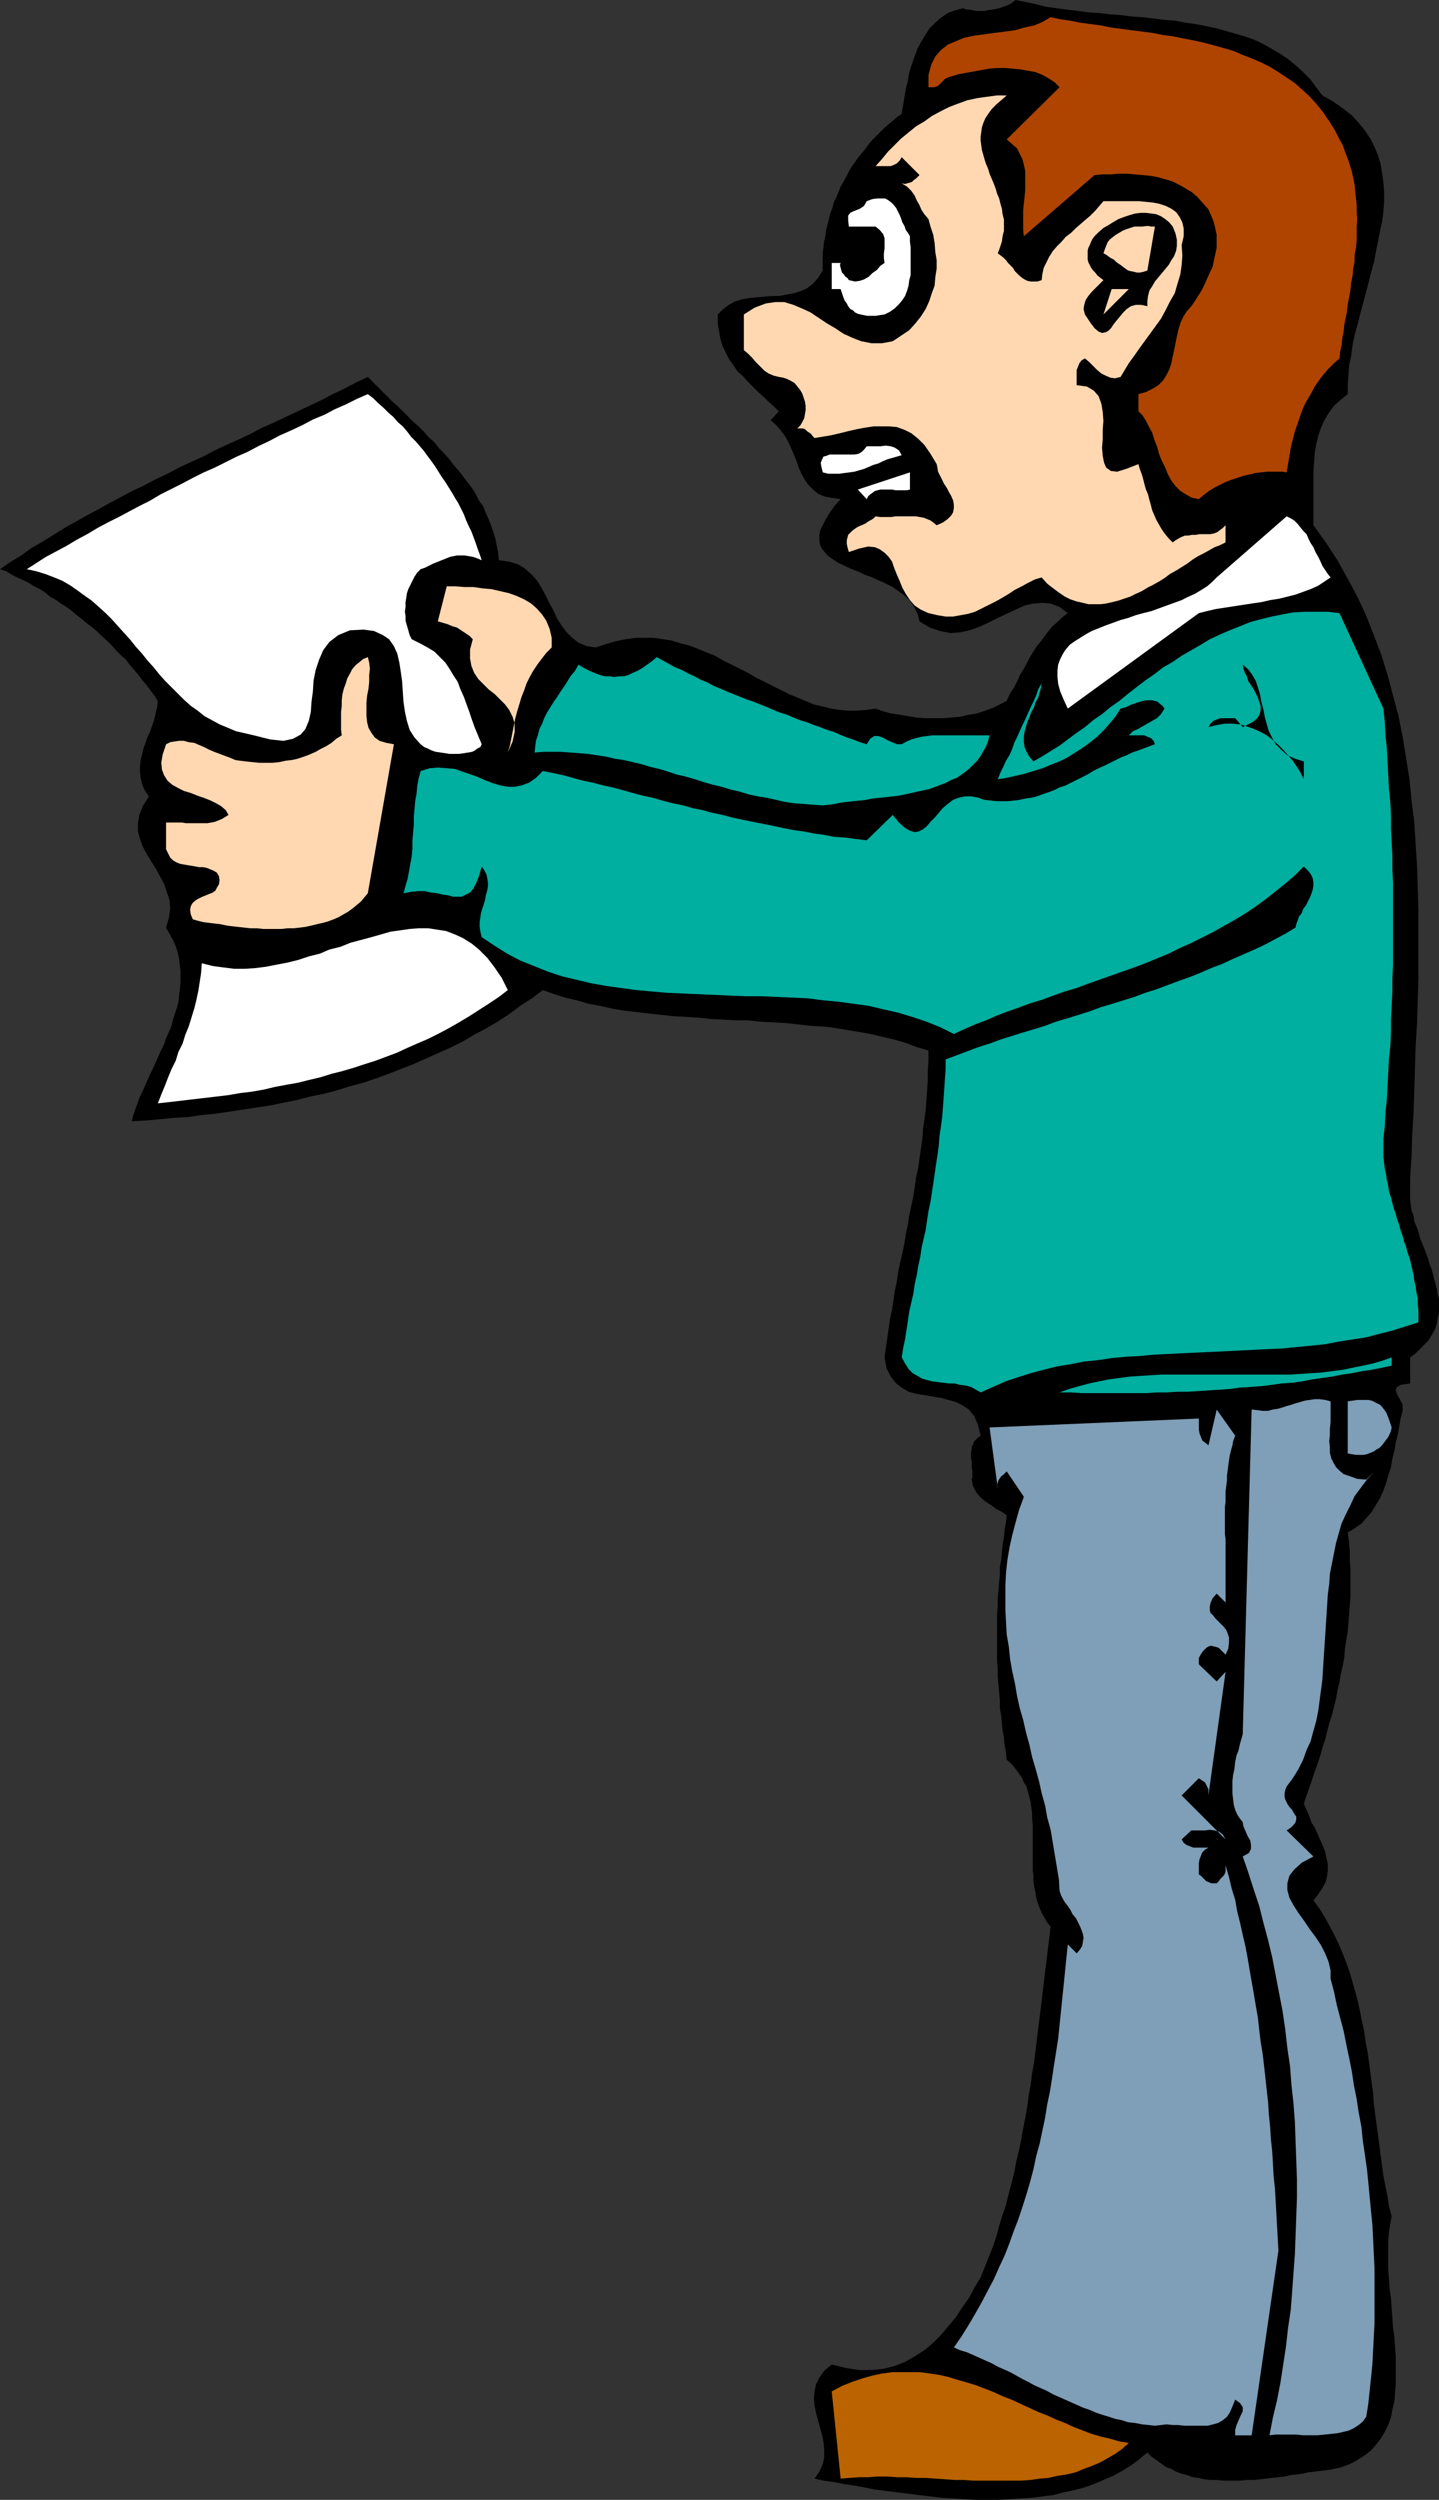
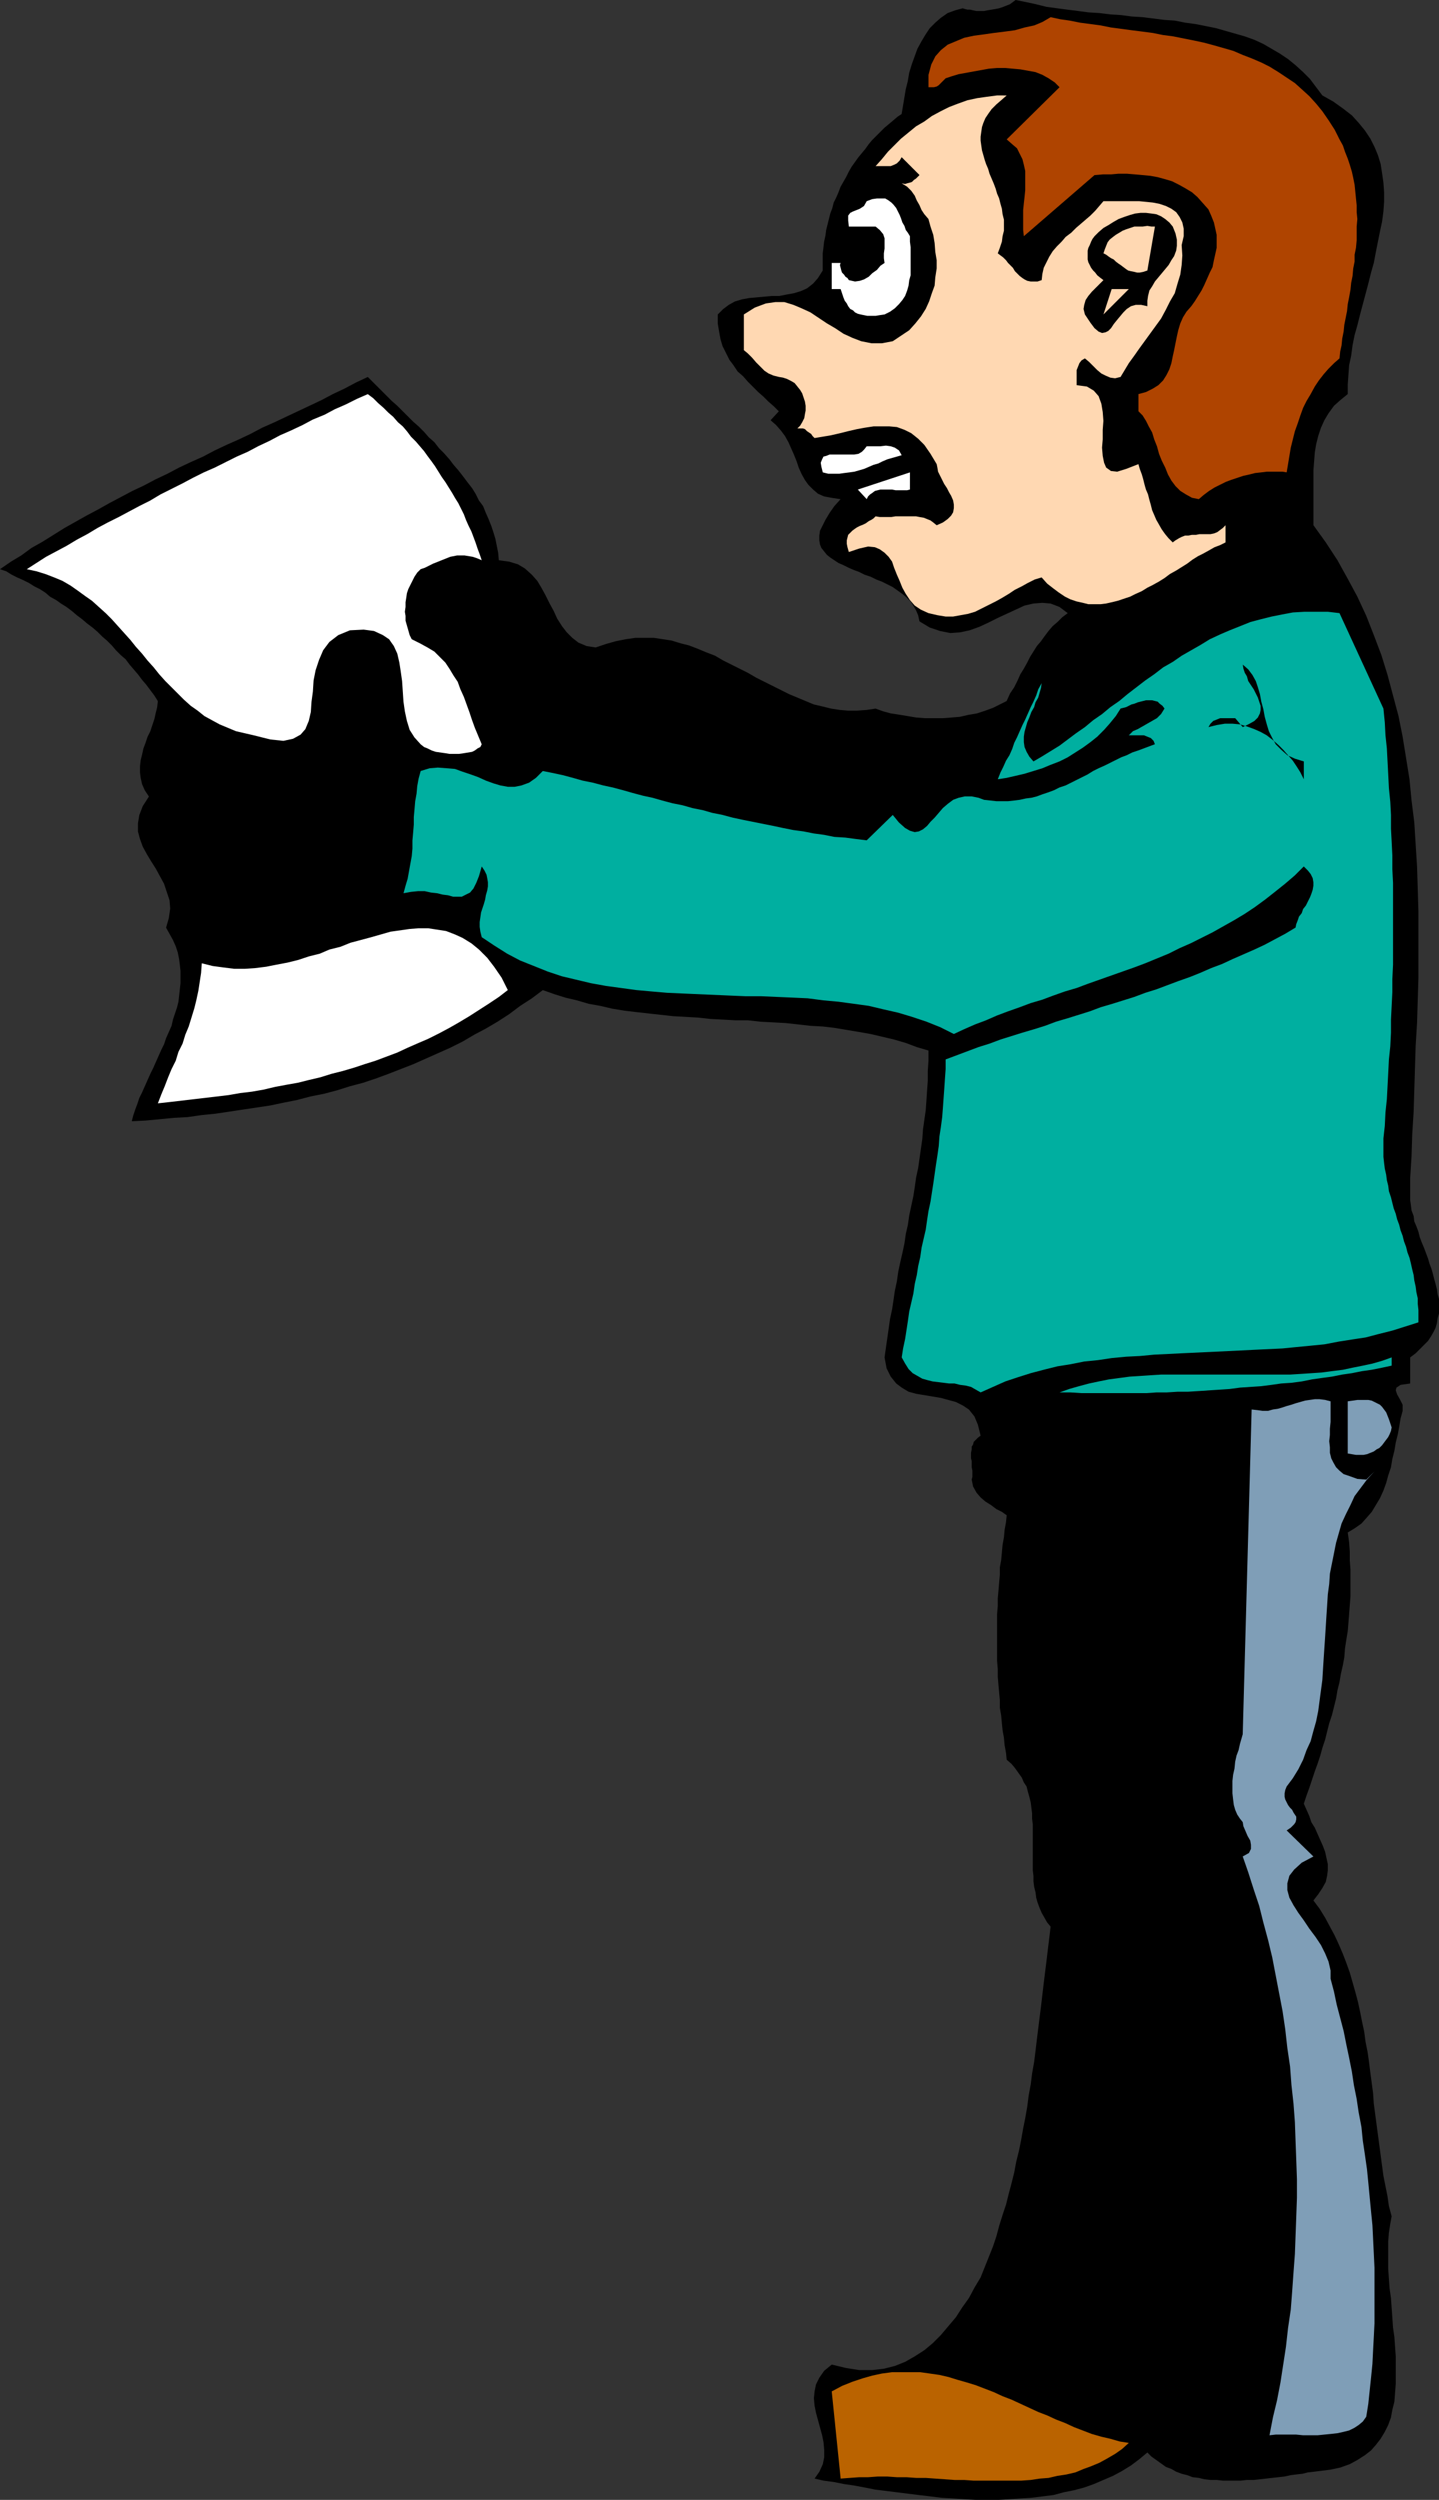
<svg xmlns="http://www.w3.org/2000/svg" xmlns:ns1="http://sodipodi.sourceforge.net/DTD/sodipodi-0.dtd" xmlns:ns2="http://www.inkscape.org/namespaces/inkscape" version="1.0" width="89.654mm" height="155.668mm" id="svg23" ns1:docname="Man - Angry.wmf">
  <rect width="100%" height="100%" fill="#333333" stroke="none" />
  <ns1:namedview id="namedview23" pagecolor="#ffffff" bordercolor="#000000" borderopacity="0.25" ns2:showpageshadow="2" ns2:pageopacity="0.0" ns2:pagecheckerboard="0" ns2:deskcolor="#d1d1d1" ns2:document-units="mm" />
  <defs id="defs1">
    <pattern id="WMFhbasepattern" patternUnits="userSpaceOnUse" width="6" height="6" x="0" y="0" />
  </defs>
  <path style="fill:#000000;fill-opacity:1;fill-rule:evenodd;stroke:none" d="m 311.381,22.461 2.585,1.454 2.262,1.616 2.101,1.616 1.616,1.778 1.454,1.778 1.293,1.939 0.97,1.939 0.808,1.939 0.646,2.101 0.323,2.101 0.323,2.262 0.162,2.262 v 2.262 l -0.162,2.262 -0.323,2.424 -0.485,2.262 -0.485,2.424 -0.485,2.424 -0.485,2.585 -0.646,2.262 -0.646,2.585 -0.646,2.424 -0.646,2.424 -0.646,2.424 -0.646,2.585 -0.646,2.262 -0.485,2.424 -0.323,2.424 -0.485,2.262 -0.162,2.262 -0.162,2.262 v 2.262 l -1.777,1.454 -1.454,1.293 -1.293,1.778 -0.97,1.616 -0.808,1.778 -0.646,1.939 -0.485,1.939 -0.323,1.939 -0.162,2.101 -0.162,2.101 v 2.101 2.262 2.101 2.262 2.101 2.101 l 2.909,4.04 2.747,4.201 2.424,4.363 2.262,4.201 2.101,4.525 1.777,4.525 1.777,4.686 1.454,4.686 1.293,4.848 1.293,4.848 0.97,4.848 0.808,5.009 0.808,5.009 0.485,5.009 0.646,5.171 0.323,5.171 0.323,5.171 0.162,5.171 0.162,5.332 v 5.171 5.333 5.332 l -0.162,5.171 -0.162,5.333 -0.323,5.332 -0.162,5.171 -0.162,5.333 -0.162,5.171 -0.323,5.171 -0.162,5.171 -0.323,5.171 v 5.171 l 0.162,1.131 0.162,1.293 0.485,1.293 0.162,1.293 0.485,1.131 0.485,1.293 0.323,1.293 0.485,1.293 0.485,1.131 0.485,1.293 0.485,1.293 0.323,1.131 0.485,1.293 0.323,1.131 0.323,1.293 0.323,1.131 0.323,1.293 0.162,1.131 0.323,1.131 v 1.131 1.293 0.97 l -0.323,1.131 -0.162,1.131 -0.323,1.131 -0.485,0.97 -0.646,1.131 -0.646,0.97 -0.97,0.97 -0.97,0.97 -0.97,0.97 -1.293,0.97 v 6.14 l -2.262,0.323 -0.97,0.646 -0.162,0.646 0.323,0.97 0.646,1.131 0.646,1.293 v 1.454 l -0.485,1.778 -0.323,1.939 -0.323,1.778 -0.485,1.939 -0.323,1.939 -0.485,1.939 -0.323,1.939 -0.646,1.939 -0.485,1.778 -0.646,1.778 -0.808,1.778 -0.97,1.616 -0.97,1.616 -1.131,1.293 -1.293,1.454 -1.616,1.131 -1.616,0.97 0.323,2.262 0.162,2.262 v 2.101 l 0.162,2.101 v 2.101 2.101 2.101 l -0.162,2.101 -0.162,2.101 -0.162,2.101 -0.162,1.939 -0.323,1.939 -0.323,2.101 -0.162,2.101 -0.323,1.778 -0.485,2.101 -0.323,1.939 -0.485,1.939 -0.323,1.939 -0.485,1.939 -0.485,1.939 -0.646,1.939 -0.485,1.939 -0.485,1.939 -0.646,1.939 -0.485,1.778 -0.646,1.939 -0.646,1.778 -0.646,1.939 -0.646,1.939 -0.646,1.778 -0.646,1.939 0.646,1.454 0.646,1.454 0.485,1.454 0.808,1.293 0.646,1.454 0.646,1.454 0.646,1.454 0.485,1.293 0.323,1.454 0.323,1.454 v 1.454 l -0.162,1.293 -0.323,1.454 -0.808,1.454 -0.97,1.454 -1.131,1.454 1.454,1.939 1.293,2.101 1.131,2.101 1.131,2.101 0.97,2.101 0.97,2.262 0.808,2.101 0.808,2.262 0.646,2.262 0.646,2.262 0.646,2.424 0.485,2.262 0.485,2.424 0.485,2.262 0.323,2.424 0.485,2.424 0.323,2.262 0.323,2.585 0.323,2.424 0.323,2.424 0.162,2.424 0.323,2.424 0.323,2.424 0.323,2.424 0.323,2.424 0.323,2.424 0.323,2.424 0.323,2.424 0.485,2.424 0.485,2.424 0.323,2.262 0.646,2.424 -0.323,1.778 -0.323,2.101 -0.162,2.101 v 2.101 2.101 2.101 l 0.162,2.424 0.162,2.262 0.323,2.262 0.162,2.262 0.162,2.262 0.162,2.424 0.323,2.262 0.162,2.262 0.162,2.262 v 2.262 2.101 2.101 l -0.162,2.101 -0.162,2.101 -0.485,1.939 -0.323,1.778 -0.646,1.778 -0.808,1.616 -0.97,1.616 -1.131,1.454 -1.131,1.293 -1.454,1.131 -1.777,1.131 -1.777,0.97 -2.262,0.808 -2.262,0.485 -1.293,0.162 -1.293,0.162 -1.293,0.162 -1.454,0.162 -1.293,0.323 -1.454,0.162 -1.293,0.162 -1.454,0.323 -1.454,0.162 -1.454,0.162 -1.454,0.162 -1.454,0.162 -1.454,0.162 h -1.616 l -1.454,0.162 h -1.293 -1.616 -1.293 l -1.454,-0.162 h -1.454 l -1.454,-0.162 -1.293,-0.323 -1.454,-0.162 -1.293,-0.485 -1.293,-0.323 -1.293,-0.485 -1.131,-0.646 -1.293,-0.485 -1.131,-0.808 -1.131,-0.808 -1.131,-0.808 -0.97,-0.97 -1.939,1.616 -1.939,1.454 -2.101,1.293 -2.101,1.131 -2.262,0.97 -2.262,0.97 -2.262,0.808 -2.424,0.646 -2.424,0.485 -2.424,0.646 -2.585,0.323 -2.585,0.323 -2.585,0.162 -2.585,0.162 -2.585,0.162 h -2.747 -2.585 l -2.747,-0.162 -2.585,-0.162 -2.747,-0.162 -2.585,-0.323 -2.747,-0.323 -2.585,-0.323 -2.585,-0.323 -2.585,-0.323 -2.585,-0.323 -2.424,-0.485 -2.585,-0.485 -2.262,-0.323 -2.424,-0.485 -2.424,-0.323 -2.101,-0.485 1.131,-1.616 0.808,-1.778 0.323,-1.616 v -1.778 l -0.162,-1.778 -0.323,-1.616 -0.485,-1.778 -0.485,-1.778 -0.485,-1.778 -0.323,-1.616 -0.162,-1.778 0.162,-1.616 0.323,-1.616 0.808,-1.616 1.131,-1.616 1.777,-1.454 3.393,0.808 3.07,0.485 h 3.07 l 2.747,-0.323 2.585,-0.646 2.424,-0.97 2.262,-1.293 2.262,-1.454 1.939,-1.616 1.939,-1.939 1.777,-2.101 1.777,-2.101 1.454,-2.262 1.616,-2.262 1.293,-2.424 1.454,-2.424 0.97,-2.424 0.97,-2.424 0.97,-2.424 0.808,-2.424 0.646,-2.424 0.808,-2.585 0.808,-2.424 0.646,-2.585 0.646,-2.424 0.646,-2.585 0.485,-2.585 0.646,-2.585 0.485,-2.424 0.485,-2.747 0.485,-2.424 0.485,-2.747 0.323,-2.585 0.485,-2.585 0.323,-2.585 0.485,-2.747 0.323,-2.585 0.323,-2.747 0.323,-2.585 0.323,-2.585 0.323,-2.585 0.323,-2.747 0.323,-2.747 0.323,-2.585 0.323,-2.585 0.323,-2.747 0.323,-2.585 0.323,-2.747 -0.808,-0.97 -0.646,-1.131 -0.646,-1.131 -0.485,-1.131 -0.485,-1.293 -0.323,-1.131 -0.162,-1.293 -0.323,-1.293 -0.162,-1.293 v -1.293 l -0.162,-1.293 v -1.293 -1.454 -1.293 -1.454 -1.293 -1.293 -1.293 -1.454 l -0.162,-1.293 v -1.293 l -0.162,-1.293 -0.162,-1.293 -0.323,-1.293 -0.323,-1.131 -0.323,-1.293 -0.646,-0.97 -0.485,-1.131 -0.808,-1.131 -0.808,-1.131 -0.808,-0.97 -1.131,-0.97 -0.162,-1.616 -0.323,-1.778 -0.162,-1.778 -0.323,-1.778 -0.162,-1.616 -0.162,-1.778 -0.323,-1.939 v -1.778 l -0.162,-1.778 -0.162,-1.778 -0.162,-1.939 v -1.778 l -0.162,-1.939 v -1.778 -1.939 -1.778 -1.778 -1.939 -1.778 l 0.162,-1.939 v -1.778 l 0.162,-1.778 0.162,-1.939 0.162,-1.778 v -1.778 l 0.323,-1.778 0.162,-1.778 0.162,-1.778 0.323,-1.778 0.162,-1.778 0.323,-1.778 0.162,-1.616 -1.131,-0.808 -1.293,-0.646 -1.293,-0.97 -1.293,-0.808 -1.131,-0.97 -0.97,-1.131 -0.808,-1.454 -0.323,-1.616 0.162,-0.646 v -0.808 -0.646 l -0.162,-0.808 v -0.646 -0.808 l -0.162,-0.646 v -0.646 -0.646 l 0.162,-0.808 v -0.646 l 0.323,-0.485 0.162,-0.646 0.485,-0.485 0.485,-0.485 0.646,-0.485 -0.646,-2.585 -0.808,-1.939 -1.293,-1.616 -1.454,-0.97 -1.616,-0.808 -1.777,-0.485 -1.777,-0.485 -1.939,-0.323 -1.939,-0.323 -1.939,-0.323 -1.777,-0.485 -1.616,-0.97 -1.293,-0.97 -1.293,-1.616 -0.97,-1.939 -0.485,-2.585 0.323,-2.262 0.323,-2.262 0.323,-2.262 0.323,-2.262 0.485,-2.262 0.323,-2.101 0.323,-2.262 0.485,-2.262 0.323,-2.262 0.485,-2.262 0.485,-2.101 0.485,-2.262 0.323,-2.262 0.485,-2.101 0.323,-2.262 0.485,-2.262 0.485,-2.262 0.323,-2.101 0.323,-2.262 0.485,-2.262 0.323,-2.262 0.323,-2.262 0.323,-2.262 0.162,-2.262 0.323,-2.262 0.323,-2.262 0.162,-2.262 0.162,-2.424 0.162,-2.262 v -2.262 l 0.162,-2.424 v -2.424 l -2.747,-0.808 -2.585,-0.97 -2.747,-0.808 -2.747,-0.646 -2.747,-0.646 -2.747,-0.485 -2.909,-0.485 -2.909,-0.485 -2.747,-0.323 -2.909,-0.162 -2.909,-0.323 -2.909,-0.323 -2.909,-0.162 -3.07,-0.162 -2.909,-0.323 h -2.909 l -2.909,-0.162 -3.07,-0.162 -2.909,-0.323 -2.909,-0.162 -2.909,-0.162 -2.909,-0.323 -2.909,-0.323 -2.909,-0.323 -2.747,-0.323 -2.909,-0.485 -2.747,-0.646 -2.747,-0.485 -2.747,-0.808 -2.747,-0.646 -2.585,-0.808 -2.747,-0.97 -2.585,1.939 -2.747,1.778 -2.585,1.939 -2.747,1.778 -2.747,1.616 -2.747,1.454 -2.747,1.616 -2.909,1.454 -2.909,1.293 -2.909,1.293 -2.909,1.293 -2.909,1.131 -2.909,1.131 -3.07,1.131 -2.909,0.97 -3.07,0.808 -3.07,0.97 -3.07,0.808 -3.232,0.646 -3.07,0.808 -3.232,0.646 -3.07,0.646 -3.232,0.485 -3.232,0.485 -3.232,0.485 -3.232,0.485 -3.232,0.323 -3.393,0.485 -3.07,0.162 -3.393,0.323 -3.393,0.323 -3.232,0.162 0.323,-1.293 0.485,-1.454 0.485,-1.293 0.485,-1.454 0.646,-1.293 0.646,-1.454 0.646,-1.454 0.646,-1.454 0.646,-1.293 0.646,-1.454 0.646,-1.454 0.646,-1.454 0.646,-1.293 0.485,-1.454 0.646,-1.454 0.646,-1.454 0.323,-1.454 0.485,-1.454 0.485,-1.454 0.323,-1.293 0.162,-1.454 0.162,-1.454 0.162,-1.454 v -1.454 -1.454 l -0.162,-1.454 -0.162,-1.293 -0.323,-1.616 -0.485,-1.454 -0.646,-1.454 -0.808,-1.454 -0.808,-1.454 0.646,-2.262 0.323,-2.262 -0.162,-1.939 -0.646,-1.939 -0.646,-1.939 -0.97,-1.778 -0.97,-1.778 -1.131,-1.778 -0.97,-1.616 -0.97,-1.778 -0.646,-1.778 -0.485,-1.778 v -1.939 l 0.323,-1.939 0.808,-2.101 1.454,-2.262 -0.97,-1.454 -0.646,-1.454 -0.323,-1.454 -0.162,-1.293 v -1.454 l 0.162,-1.454 0.323,-1.293 0.323,-1.454 0.485,-1.293 0.485,-1.454 0.646,-1.293 0.485,-1.454 0.485,-1.454 0.323,-1.454 0.323,-1.293 0.162,-1.454 -0.808,-1.293 -0.97,-1.293 -0.97,-1.293 -0.97,-1.131 -0.97,-1.293 -0.97,-1.131 -0.97,-1.131 -0.97,-1.293 -1.131,-0.97 -1.131,-1.131 -0.97,-1.131 -1.131,-1.131 -1.131,-0.97 -1.131,-1.131 -1.131,-0.97 -1.293,-0.97 -1.131,-0.97 -1.293,-0.97 -1.131,-0.97 -1.293,-0.97 -1.293,-0.808 -1.131,-0.808 -1.454,-0.808 -1.131,-0.97 L 9.372,138.645 8.079,137.999 6.787,137.191 5.494,136.544 4.04,135.898 2.747,135.252 1.454,134.444 0,133.959 l 2.585,-1.778 2.424,-1.454 2.424,-1.778 2.585,-1.454 2.585,-1.616 2.585,-1.616 2.585,-1.454 2.585,-1.454 2.747,-1.454 2.585,-1.454 2.747,-1.454 2.747,-1.454 2.747,-1.293 2.747,-1.454 2.747,-1.293 2.747,-1.454 2.747,-1.293 2.909,-1.293 2.747,-1.454 2.747,-1.293 2.909,-1.293 2.747,-1.293 2.747,-1.454 2.909,-1.293 2.747,-1.293 2.747,-1.293 2.747,-1.293 2.747,-1.293 2.747,-1.454 2.747,-1.293 2.747,-1.454 2.747,-1.293 1.131,1.131 1.131,1.131 1.131,1.131 1.131,1.131 1.131,1.131 1.293,1.131 1.293,1.293 1.131,1.131 1.293,1.293 1.293,1.131 1.293,1.293 1.131,1.293 1.293,1.131 1.131,1.454 1.131,1.131 1.293,1.454 0.97,1.293 1.131,1.293 1.131,1.454 0.97,1.293 1.131,1.454 0.808,1.293 0.808,1.616 0.97,1.293 0.646,1.616 0.646,1.454 0.646,1.616 0.485,1.454 0.485,1.616 0.323,1.616 0.323,1.616 0.162,1.778 2.424,0.323 2.101,0.646 1.616,0.97 1.616,1.454 1.293,1.454 0.97,1.616 0.97,1.778 0.97,1.939 0.97,1.778 0.808,1.778 1.131,1.778 1.131,1.454 1.293,1.293 1.454,1.131 1.939,0.808 2.101,0.323 2.424,-0.808 2.262,-0.646 2.424,-0.485 2.262,-0.323 h 2.101 2.262 l 2.101,0.323 2.101,0.323 2.101,0.646 1.939,0.485 2.101,0.808 1.939,0.808 2.101,0.808 1.939,1.131 1.939,0.97 1.939,0.97 1.939,0.97 1.939,1.131 1.939,0.97 1.939,0.97 1.939,0.97 1.939,0.97 1.939,0.808 1.939,0.808 1.939,0.808 2.101,0.485 1.939,0.485 2.101,0.323 1.939,0.162 h 2.101 l 2.262,-0.162 2.101,-0.323 1.777,0.646 1.777,0.485 2.101,0.323 1.939,0.323 1.939,0.323 2.101,0.162 h 2.101 2.101 l 2.101,-0.162 1.939,-0.162 2.101,-0.485 1.939,-0.323 1.939,-0.646 1.777,-0.646 1.616,-0.808 1.616,-0.808 0.808,-1.778 0.97,-1.454 0.808,-1.616 0.646,-1.454 0.808,-1.293 0.808,-1.454 0.646,-1.293 0.808,-1.293 0.808,-1.293 0.97,-1.131 0.808,-1.131 0.97,-1.293 0.97,-1.131 1.131,-0.97 1.131,-1.131 1.293,-0.97 -1.939,-1.454 -2.101,-0.808 -1.939,-0.162 -2.101,0.162 -2.101,0.485 -2.101,0.97 -2.101,0.97 -2.101,0.97 -2.262,1.131 -2.101,0.97 -2.262,0.808 -2.262,0.485 -2.262,0.162 -2.424,-0.485 -2.424,-0.808 -2.424,-1.454 -0.323,-1.454 -0.485,-1.131 -0.646,-1.131 -0.646,-0.97 -0.97,-0.97 -0.97,-0.808 -1.131,-0.808 -1.131,-0.808 -1.293,-0.646 -1.293,-0.646 -1.293,-0.485 -1.293,-0.646 -1.454,-0.485 -1.293,-0.646 -1.293,-0.485 -1.131,-0.485 -1.293,-0.646 -1.131,-0.485 -0.97,-0.646 -0.97,-0.646 -0.808,-0.646 -0.646,-0.808 -0.646,-0.808 -0.323,-0.808 -0.162,-0.97 v -1.131 l 0.162,-1.131 0.646,-1.293 0.646,-1.293 0.97,-1.616 1.131,-1.616 1.454,-1.616 -2.101,-0.323 -1.777,-0.323 -1.454,-0.646 -1.131,-0.97 -1.131,-1.131 -0.808,-1.131 -0.808,-1.454 -0.646,-1.454 -0.485,-1.454 -0.646,-1.616 -0.646,-1.454 -0.646,-1.454 -0.808,-1.454 -0.97,-1.293 -1.131,-1.293 -1.293,-1.131 1.939,-2.101 -1.131,-1.131 -1.293,-1.131 -1.131,-1.131 -1.293,-1.131 -1.293,-1.293 -1.131,-1.131 -1.131,-1.293 -1.293,-1.131 -0.97,-1.454 -0.97,-1.293 -0.808,-1.616 -0.808,-1.616 -0.485,-1.616 -0.323,-1.778 -0.323,-1.939 v -2.101 l 1.293,-1.293 1.293,-0.97 1.454,-0.808 1.616,-0.485 1.777,-0.323 1.777,-0.162 1.777,-0.162 1.777,-0.162 h 1.777 l 1.616,-0.323 1.777,-0.323 1.616,-0.485 1.454,-0.646 1.454,-1.131 1.131,-1.293 1.131,-1.778 v -1.293 -1.454 -1.293 l 0.162,-1.293 0.162,-1.454 0.323,-1.454 0.162,-1.293 0.323,-1.293 0.323,-1.293 0.323,-1.293 0.485,-1.293 0.323,-1.293 0.646,-1.293 0.485,-1.131 0.485,-1.293 0.646,-1.131 0.646,-1.131 0.646,-1.293 0.646,-1.131 0.808,-1.131 0.808,-1.131 0.808,-0.97 0.808,-0.97 0.808,-1.131 0.808,-0.97 0.97,-0.97 0.97,-0.97 0.97,-0.97 0.97,-0.808 0.97,-0.808 1.131,-0.97 0.97,-0.646 0.323,-1.939 0.323,-1.939 0.323,-1.939 0.485,-1.939 0.323,-1.939 0.646,-2.101 0.646,-1.778 0.646,-1.778 0.97,-1.778 0.97,-1.616 0.97,-1.454 1.293,-1.293 1.293,-1.131 1.616,-1.131 1.777,-0.646 1.777,-0.485 0.485,0.162 0.646,0.162 h 0.646 l 0.646,0.162 0.808,0.162 h 0.808 0.97 l 0.808,-0.162 0.97,-0.162 0.97,-0.162 0.808,-0.162 0.97,-0.323 0.808,-0.323 0.808,-0.323 0.646,-0.485 L 239.151,0 l 2.424,0.485 2.262,0.485 2.585,0.646 2.424,0.323 2.424,0.323 2.585,0.323 2.424,0.323 2.585,0.162 2.585,0.323 2.585,0.162 2.424,0.323 2.585,0.162 2.585,0.323 2.585,0.323 2.424,0.162 2.424,0.485 2.424,0.323 2.424,0.485 2.424,0.485 2.262,0.646 2.262,0.646 2.262,0.646 2.262,0.808 2.101,0.97 1.939,1.131 1.939,1.131 1.939,1.293 1.777,1.454 1.777,1.616 1.616,1.616 1.454,1.939 z" id="path1" />
  <path style="fill:#af4400;fill-opacity:1;fill-rule:evenodd;stroke:none" d="m 315.421,32.803 0.808,1.454 0.485,1.454 0.646,1.616 0.485,1.454 0.485,1.616 0.323,1.454 0.323,1.616 0.162,1.616 0.162,1.616 0.162,1.616 v 1.616 l 0.162,1.616 -0.162,1.778 v 1.616 1.616 l -0.162,1.778 -0.323,1.616 v 1.616 l -0.323,1.616 -0.162,1.778 -0.323,1.616 -0.162,1.616 -0.323,1.778 -0.323,1.616 -0.162,1.616 -0.323,1.616 -0.323,1.616 -0.162,1.616 -0.323,1.616 -0.162,1.616 -0.323,1.454 -0.162,1.616 -1.293,1.131 -1.293,1.293 -1.131,1.293 -1.131,1.454 -0.97,1.454 -0.97,1.778 -0.97,1.616 -0.808,1.616 -0.646,1.778 -0.646,1.939 -0.646,1.778 -0.485,1.939 -0.485,1.939 -0.323,1.939 -0.323,1.939 -0.323,1.939 -0.97,-0.162 h -1.293 -1.131 -1.293 l -1.293,0.162 -1.454,0.162 -1.293,0.323 -1.454,0.323 -1.454,0.485 -1.454,0.485 -1.293,0.485 -1.293,0.646 -1.293,0.646 -1.293,0.808 -1.293,0.97 -1.131,0.97 -1.616,-0.323 -1.454,-0.808 -1.293,-0.808 -1.131,-1.131 -0.97,-1.293 -0.808,-1.454 -0.646,-1.616 -0.808,-1.616 -0.646,-1.616 -0.485,-1.778 -0.646,-1.616 -0.485,-1.616 -0.808,-1.454 -0.646,-1.293 -0.808,-1.293 -0.97,-0.97 v -4.04 l 1.777,-0.485 1.616,-0.808 1.293,-0.808 1.131,-1.131 0.808,-1.293 0.646,-1.293 0.485,-1.454 0.323,-1.616 0.323,-1.454 0.323,-1.616 0.323,-1.616 0.323,-1.454 0.485,-1.616 0.646,-1.454 0.808,-1.293 1.131,-1.293 0.808,-1.131 0.808,-1.293 0.808,-1.293 0.646,-1.293 0.646,-1.454 0.646,-1.454 0.646,-1.293 0.323,-1.616 0.323,-1.454 0.323,-1.454 v -1.454 -1.616 l -0.323,-1.454 -0.323,-1.454 -0.646,-1.616 -0.646,-1.454 -1.293,-1.454 -1.293,-1.454 -1.293,-1.131 -1.616,-0.97 -1.454,-0.808 -1.616,-0.808 -1.616,-0.485 -1.777,-0.485 -1.777,-0.323 -1.777,-0.162 -1.777,-0.162 -1.939,-0.162 h -1.939 l -1.777,0.162 h -1.939 l -1.939,0.162 -16.644,14.382 -0.162,-1.454 v -1.616 -1.454 -1.616 l 0.162,-1.616 0.162,-1.454 0.162,-1.616 v -1.616 -1.454 -1.454 l -0.323,-1.454 -0.323,-1.293 -0.646,-1.293 -0.646,-1.293 -1.131,-0.97 -1.293,-1.131 12.442,-12.281 -1.131,-1.131 -1.454,-0.97 -1.454,-0.808 -1.616,-0.646 -1.777,-0.323 -1.777,-0.323 -1.777,-0.162 -1.777,-0.162 h -1.939 l -1.939,0.162 -1.777,0.323 -1.777,0.323 -1.777,0.323 -1.777,0.323 -1.616,0.485 -1.454,0.485 -0.323,0.323 -0.485,0.485 -0.485,0.485 -0.323,0.323 -0.485,0.323 -0.646,0.162 h -0.646 -0.646 v -2.909 l 0.646,-2.424 0.97,-1.939 1.293,-1.454 1.616,-1.293 1.939,-0.808 1.939,-0.808 2.262,-0.485 2.424,-0.323 2.262,-0.323 2.585,-0.323 2.424,-0.323 2.262,-0.646 2.262,-0.485 1.939,-0.808 1.939,-1.131 2.262,0.485 2.262,0.323 2.424,0.485 2.424,0.323 2.424,0.323 2.424,0.485 2.424,0.323 2.424,0.323 2.585,0.323 2.424,0.323 2.424,0.485 2.424,0.323 2.424,0.485 2.424,0.485 2.262,0.485 2.424,0.646 2.262,0.646 2.262,0.646 2.262,0.97 2.101,0.808 2.262,0.97 1.939,0.97 2.101,1.293 1.939,1.293 1.939,1.293 1.616,1.454 1.777,1.616 1.616,1.778 1.454,1.778 1.454,2.101 1.454,2.262 z" id="path2" />
  <path style="fill:#ffd8b2;fill-opacity:1;fill-rule:evenodd;stroke:none" d="m 237.051,22.461 -1.293,1.131 -1.131,0.97 -1.131,1.131 -0.808,1.131 -0.646,0.97 -0.485,1.131 -0.323,0.97 -0.162,1.131 -0.162,1.131 v 0.97 l 0.162,1.131 0.162,1.131 0.323,1.131 0.323,1.131 0.323,0.97 0.485,1.131 0.323,1.131 0.485,1.131 0.485,1.131 0.485,1.293 0.323,1.131 0.485,1.131 0.323,1.293 0.323,1.131 0.162,1.293 0.323,1.293 v 1.293 1.293 l -0.323,1.293 -0.162,1.293 -0.485,1.454 -0.485,1.293 0.646,0.485 0.646,0.485 0.646,0.646 0.485,0.646 0.485,0.485 0.646,0.646 0.485,0.808 0.485,0.485 0.646,0.646 0.646,0.485 0.485,0.323 0.646,0.323 0.808,0.162 h 0.808 0.808 l 0.97,-0.323 0.162,-1.454 0.323,-1.454 0.646,-1.293 0.646,-1.293 0.808,-1.293 0.97,-1.131 1.131,-1.131 0.97,-1.131 1.293,-0.97 1.131,-1.131 1.131,-0.97 1.131,-0.97 1.131,-0.97 1.131,-1.131 0.97,-1.131 0.97,-1.131 h 1.454 1.777 1.616 1.777 1.777 l 1.616,0.162 1.616,0.162 1.616,0.323 1.454,0.485 1.293,0.646 1.131,0.808 0.808,1.131 0.646,1.293 0.323,1.454 v 1.778 l -0.485,2.101 0.162,2.424 -0.162,2.262 -0.323,2.262 -0.646,2.101 -0.646,2.262 -1.131,1.939 -0.97,1.939 -1.131,2.101 -1.293,1.778 -1.293,1.778 -1.293,1.778 -1.293,1.778 -1.131,1.616 -1.293,1.778 -0.97,1.616 -0.97,1.616 -1.293,0.323 -1.131,-0.162 -1.131,-0.485 -0.97,-0.485 -0.97,-0.808 -0.97,-0.97 -0.97,-0.97 -0.97,-0.808 -0.808,0.485 -0.485,0.646 -0.323,0.808 -0.323,0.808 v 0.97 0.808 0.97 0.808 l 2.424,0.323 1.616,0.97 1.131,1.293 0.646,1.778 0.323,1.939 0.162,2.101 -0.162,2.101 v 2.262 l -0.162,1.939 0.162,1.939 0.323,1.616 0.485,1.131 1.131,0.808 1.454,0.162 2.101,-0.646 2.909,-1.131 0.323,1.131 0.485,1.293 0.323,1.131 0.323,1.293 0.323,1.131 0.485,1.131 0.323,1.293 0.323,1.131 0.323,1.293 0.485,1.131 0.485,1.131 0.646,1.131 0.646,1.131 0.808,1.131 0.808,0.97 0.97,0.97 0.646,-0.485 0.808,-0.485 0.646,-0.323 0.808,-0.323 h 0.808 l 0.808,-0.162 h 0.97 l 0.808,-0.162 h 0.808 0.97 0.808 l 0.808,-0.162 0.808,-0.323 0.646,-0.485 0.646,-0.485 0.646,-0.646 v 4.04 l -1.293,0.646 -1.293,0.485 -1.131,0.646 -1.454,0.808 -1.293,0.646 -1.293,0.808 -1.293,0.97 -1.293,0.808 -1.293,0.808 -1.454,0.808 -1.293,0.97 -1.293,0.808 -1.454,0.808 -1.293,0.646 -1.293,0.808 -1.454,0.646 -1.293,0.646 -1.454,0.485 -1.454,0.485 -1.293,0.323 -1.454,0.323 -1.293,0.162 h -1.454 -1.454 l -1.293,-0.323 -1.454,-0.323 -1.454,-0.485 -1.293,-0.646 -1.454,-0.97 -1.293,-0.97 -1.454,-1.131 -1.293,-1.454 -1.616,0.485 -1.616,0.808 -1.454,0.808 -1.616,0.808 -1.454,0.97 -1.616,0.97 -1.454,0.808 -1.616,0.808 -1.616,0.808 -1.616,0.808 -1.616,0.485 -1.777,0.323 -1.777,0.323 h -1.777 l -1.939,-0.323 -2.101,-0.485 -1.777,-0.808 -1.454,-0.97 -1.131,-1.293 -0.97,-1.454 -0.808,-1.454 -0.646,-1.616 -0.646,-1.454 -0.646,-1.616 -0.485,-1.454 -0.808,-1.131 -0.97,-0.97 -1.131,-0.808 -1.131,-0.485 -1.616,-0.162 -2.101,0.485 -2.424,0.808 -0.323,-1.131 -0.162,-0.808 v -0.808 l 0.162,-0.646 0.162,-0.646 0.485,-0.485 0.485,-0.485 0.646,-0.485 0.485,-0.323 0.646,-0.323 0.808,-0.323 0.646,-0.323 0.646,-0.485 0.646,-0.323 0.485,-0.323 0.485,-0.485 0.97,0.162 h 0.808 0.97 0.97 l 0.97,-0.162 h 0.97 0.97 0.97 0.97 0.97 l 0.808,0.162 0.97,0.162 0.808,0.323 0.808,0.323 0.646,0.485 0.808,0.646 1.454,-0.646 1.131,-0.808 0.808,-0.808 0.485,-0.808 0.162,-0.97 v -0.808 l -0.162,-0.97 -0.485,-1.131 -0.485,-0.808 -0.485,-0.97 -0.646,-0.97 -0.485,-0.97 -0.485,-0.97 -0.485,-0.97 -0.162,-0.97 -0.162,-0.808 -1.454,-2.424 -1.454,-2.101 -1.454,-1.454 -1.616,-1.293 -1.616,-0.808 -1.777,-0.646 -1.777,-0.162 h -1.939 -1.777 l -2.101,0.323 -1.777,0.323 -2.101,0.485 -1.939,0.485 -2.101,0.485 -1.939,0.323 -1.939,0.323 -0.485,-0.485 -0.323,-0.485 -0.485,-0.323 -0.485,-0.323 -0.485,-0.485 -0.485,-0.162 h -0.646 -0.646 l 0.646,-0.646 0.485,-0.808 0.485,-0.97 0.162,-0.97 0.162,-0.808 v -1.131 l -0.162,-0.97 -0.323,-0.97 -0.323,-0.97 -0.485,-0.808 -0.646,-0.808 -0.646,-0.808 -0.808,-0.485 -0.97,-0.485 -0.97,-0.323 -0.97,-0.162 -1.293,-0.323 -1.131,-0.485 -0.97,-0.646 -0.97,-0.97 -0.97,-0.97 -0.97,-1.131 -0.97,-0.97 -0.97,-0.808 v -8.403 l 2.585,-1.616 2.585,-0.97 2.262,-0.323 h 2.101 l 2.101,0.646 1.939,0.808 2.101,0.97 1.939,1.293 1.939,1.293 1.939,1.131 1.939,1.293 2.101,0.97 2.101,0.808 2.424,0.485 h 2.424 l 2.585,-0.485 1.939,-1.293 1.939,-1.293 1.454,-1.616 1.293,-1.616 1.131,-1.778 0.808,-1.778 0.646,-1.939 0.646,-1.778 0.162,-1.939 0.323,-2.101 v -1.939 l -0.323,-1.939 -0.162,-2.101 -0.323,-1.939 -0.646,-1.939 -0.485,-1.778 -0.97,-1.131 -0.646,-0.97 -0.485,-1.131 -0.646,-1.131 -0.485,-1.131 -0.808,-1.131 -0.97,-0.97 -1.293,-0.808 0.808,0.162 0.485,-0.162 0.646,-0.162 0.485,-0.162 0.485,-0.485 0.485,-0.323 0.323,-0.323 0.485,-0.485 -4.201,-4.201 -0.485,0.808 -0.646,0.646 -0.646,0.323 -0.808,0.323 h -0.97 -0.808 -0.97 -0.808 l 1.454,-1.616 1.454,-1.778 1.454,-1.454 1.616,-1.616 1.777,-1.454 1.777,-1.454 1.939,-1.131 1.777,-1.293 2.101,-1.131 1.939,-0.97 2.101,-0.808 2.262,-0.808 2.262,-0.485 2.262,-0.323 2.424,-0.323 z" id="path3" />
  <path style="fill:#ffffff;fill-opacity:1;fill-rule:evenodd;stroke:none" d="m 214.267,55.587 v 1.293 l 0.162,1.293 v 1.293 1.293 1.293 1.454 1.293 l -0.323,1.131 -0.162,1.293 -0.323,1.131 -0.485,1.293 -0.646,0.97 -0.808,0.97 -0.97,0.97 -1.131,0.808 -1.293,0.646 -1.131,0.162 -0.97,0.162 h -1.131 -0.808 l -0.808,-0.162 -0.808,-0.162 -0.646,-0.162 -0.646,-0.323 -0.485,-0.485 -0.646,-0.323 -0.485,-0.646 -0.323,-0.646 -0.485,-0.646 -0.323,-0.808 -0.323,-0.97 -0.323,-0.97 h -2.101 v -6.14 h 2.101 l -0.162,0.485 0.162,0.646 0.162,0.646 0.162,0.485 0.485,0.485 0.323,0.485 0.485,0.323 0.323,0.485 1.454,0.323 1.131,-0.162 0.97,-0.323 1.131,-0.646 0.808,-0.808 1.131,-0.808 0.808,-0.97 0.97,-0.646 -0.162,-1.131 v -1.131 l 0.162,-1.131 v -1.293 -1.131 l -0.323,-0.97 -0.808,-0.97 -0.97,-0.808 h -6.302 l -0.162,-1.454 v -1.131 l 0.485,-0.646 0.646,-0.323 0.808,-0.323 0.808,-0.323 0.97,-0.646 0.646,-1.131 1.293,-0.485 1.131,-0.162 h 1.131 0.808 l 0.808,0.485 0.646,0.485 0.485,0.485 0.646,0.808 0.323,0.646 0.485,0.97 0.323,0.808 0.323,0.97 0.485,0.808 0.323,0.97 0.485,0.646 z" id="path4" />
  <path style="fill:#000000;fill-opacity:1;fill-rule:evenodd;stroke:none" d="m 276.155,53.325 0.646,1.616 0.323,1.454 v 1.454 l -0.162,1.131 -0.485,1.293 -0.646,0.97 -0.646,1.131 -0.808,0.97 -0.808,0.97 -0.808,0.97 -0.808,0.97 -0.646,1.131 -0.646,0.97 -0.323,1.293 -0.162,1.131 v 1.293 l -1.454,-0.323 h -1.293 l -1.131,0.323 -0.97,0.646 -0.808,0.808 -0.808,0.97 -0.808,0.97 -0.646,0.808 -0.646,0.97 -0.646,0.646 -0.646,0.323 -0.808,0.162 -0.808,-0.323 -0.97,-0.808 -0.97,-1.293 -1.293,-1.939 -0.323,-1.293 0.162,-0.97 0.323,-1.131 0.646,-0.97 0.808,-0.97 0.97,-0.97 0.97,-0.97 0.808,-0.808 -0.646,-0.485 -0.808,-0.646 -0.485,-0.646 -0.485,-0.485 -0.485,-0.646 -0.323,-0.646 -0.323,-0.646 -0.162,-0.646 v -0.646 -0.646 -0.808 l 0.162,-0.646 0.323,-0.646 0.323,-0.808 0.323,-0.646 0.485,-0.646 0.97,-0.97 1.131,-0.97 1.131,-0.646 1.293,-0.808 1.131,-0.646 1.293,-0.485 1.454,-0.485 1.131,-0.323 1.293,-0.162 h 1.293 l 1.293,0.162 1.131,0.162 1.131,0.485 0.97,0.646 0.97,0.808 z" id="path5" />
  <path style="fill:#ffd8b2;fill-opacity:1;fill-rule:evenodd;stroke:none" d="m 270.176,63.667 -0.97,0.323 -0.808,0.162 h -0.646 l -0.646,-0.162 -0.808,-0.162 -0.646,-0.162 -0.485,-0.323 -0.646,-0.485 -0.646,-0.485 -0.485,-0.323 -0.646,-0.485 -0.485,-0.485 -0.646,-0.323 -0.485,-0.323 -0.646,-0.485 -0.646,-0.323 0.323,-0.97 0.323,-0.808 0.323,-0.808 0.485,-0.646 0.808,-0.646 0.646,-0.485 0.808,-0.485 0.808,-0.485 0.808,-0.323 0.97,-0.323 0.97,-0.323 h 0.97 0.97 l 1.131,-0.162 0.97,0.162 h 0.808 z" id="path6" />
  <path style="fill:#ffd8b2;fill-opacity:1;fill-rule:evenodd;stroke:none" d="m 259.835,74.009 1.939,-5.979 h 4.04 z" id="path7" />
  <path style="fill:#ffffff;fill-opacity:1;fill-rule:evenodd;stroke:none" d="m 113.435,131.858 -1.131,-0.485 -0.97,-0.323 -0.97,-0.162 -0.97,-0.162 h -0.97 -0.808 l -0.808,0.162 -0.808,0.162 -0.808,0.323 -0.808,0.323 -0.808,0.323 -0.808,0.323 -0.808,0.323 -0.97,0.485 -0.97,0.485 -0.97,0.323 -0.808,0.808 -0.646,0.97 -0.485,0.97 -0.485,0.97 -0.485,0.97 -0.323,0.97 -0.162,1.131 -0.162,0.97 v 1.131 l -0.162,1.131 0.162,0.97 v 1.131 l 0.323,1.131 0.323,1.131 0.323,1.131 0.485,0.97 1.939,0.97 1.777,0.97 1.616,0.97 1.293,1.293 1.293,1.293 0.97,1.454 0.97,1.616 0.97,1.454 0.646,1.778 0.808,1.778 0.646,1.778 0.646,1.778 0.646,1.939 0.646,1.778 0.808,1.939 0.808,1.939 -0.323,0.646 -0.646,0.323 -0.646,0.485 -0.646,0.323 -0.97,0.162 -0.97,0.162 -1.131,0.162 h -0.97 -1.293 l -0.97,-0.162 -1.131,-0.162 -1.131,-0.162 -0.97,-0.323 -0.97,-0.485 -0.808,-0.323 -0.808,-0.646 -1.454,-1.616 -1.131,-1.778 -0.646,-2.101 -0.485,-2.262 -0.323,-2.262 -0.162,-2.424 -0.162,-2.424 -0.323,-2.262 -0.323,-2.101 -0.485,-2.101 -0.808,-1.778 -1.131,-1.616 -1.454,-0.97 -2.101,-0.97 -2.424,-0.323 -3.232,0.162 -2.747,1.131 -2.101,1.616 -1.454,1.939 -0.97,2.262 -0.808,2.424 -0.485,2.424 -0.162,2.585 -0.323,2.424 -0.162,2.424 -0.485,2.101 -0.808,1.939 -1.131,1.293 -1.777,0.97 -2.262,0.485 -3.07,-0.323 -3.878,-0.97 -2.101,-0.485 -2.101,-0.485 -1.939,-0.808 -1.939,-0.808 -1.777,-0.97 -1.777,-0.97 -1.616,-1.293 -1.616,-1.131 -1.616,-1.454 -1.454,-1.454 -1.454,-1.454 -1.454,-1.454 -1.454,-1.616 -1.293,-1.616 -1.454,-1.616 -1.293,-1.616 -1.454,-1.616 -1.293,-1.616 -1.454,-1.616 -1.454,-1.616 -1.454,-1.616 -1.454,-1.454 -1.616,-1.454 -1.616,-1.454 -1.616,-1.131 -1.777,-1.293 -1.616,-1.131 -1.939,-1.131 -1.939,-0.808 -2.101,-0.808 -2.101,-0.646 -2.262,-0.485 2.262,-1.454 2.262,-1.454 2.424,-1.293 2.424,-1.293 2.424,-1.454 2.424,-1.293 2.424,-1.454 2.424,-1.293 2.585,-1.293 2.424,-1.293 2.424,-1.293 2.585,-1.293 2.424,-1.454 2.585,-1.293 2.585,-1.293 2.424,-1.293 2.585,-1.293 2.585,-1.131 2.585,-1.293 2.585,-1.293 2.585,-1.131 2.424,-1.293 2.747,-1.293 2.424,-1.293 2.585,-1.131 2.747,-1.293 2.424,-1.293 2.747,-1.131 2.424,-1.293 2.585,-1.131 2.585,-1.293 2.585,-1.131 1.293,0.97 1.131,1.131 1.293,1.131 1.131,1.131 1.131,0.97 1.131,1.293 1.131,0.97 0.97,1.131 0.97,1.293 1.131,1.131 0.97,1.131 0.97,1.131 0.808,1.131 0.97,1.293 0.808,1.131 0.808,1.293 0.808,1.293 0.808,1.131 0.808,1.293 0.808,1.293 0.646,1.131 0.808,1.293 0.646,1.293 0.646,1.293 0.485,1.293 0.646,1.454 0.646,1.293 0.485,1.293 0.485,1.293 0.485,1.454 0.485,1.293 z" id="path8" />
  <path style="fill:#ffffff;fill-opacity:1;fill-rule:evenodd;stroke:none" d="m 212.328,107.135 -1.131,0.323 -1.131,0.323 -1.131,0.323 -1.131,0.485 -0.97,0.485 -1.131,0.323 -1.131,0.485 -1.131,0.485 -1.131,0.323 -1.131,0.323 -1.131,0.162 -1.293,0.162 -1.131,0.162 h -1.293 -1.293 l -1.293,-0.323 -0.323,-1.293 -0.162,-0.97 0.323,-0.808 0.323,-0.646 0.646,-0.162 0.808,-0.323 h 0.808 0.97 0.97 1.131 0.97 0.97 l 0.97,-0.162 0.808,-0.485 0.485,-0.485 0.646,-0.808 h 0.97 1.131 1.131 l 1.293,-0.162 1.131,0.162 0.97,0.323 0.97,0.646 z" id="path9" />
  <path style="fill:#ffffff;fill-opacity:1;fill-rule:evenodd;stroke:none" d="m 214.267,115.214 -0.646,0.162 h -0.646 -0.808 -0.646 -0.646 l -0.808,-0.162 h -0.646 -0.808 -0.646 -0.646 l -0.646,0.162 -0.646,0.162 -0.646,0.485 -0.485,0.323 -0.485,0.485 -0.323,0.646 -2.101,-2.262 12.281,-4.04 z" id="path10" />
-   <path style="fill:#ffffff;fill-opacity:1;fill-rule:evenodd;stroke:none" d="m 313.32,135.898 -1.454,0.97 -1.454,0.97 -1.777,0.808 -1.777,0.646 -1.777,0.646 -1.939,0.485 -1.939,0.485 -2.101,0.323 -2.101,0.485 -2.262,0.323 -2.101,0.323 -2.101,0.323 -2.101,0.323 -2.101,0.323 -2.101,0.485 -1.939,0.485 -30.863,22.461 -0.97,-2.101 -0.808,-1.939 -0.485,-1.778 -0.162,-1.616 v -1.454 l 0.162,-1.454 0.485,-1.293 0.646,-1.293 0.646,-0.97 0.97,-1.131 1.131,-0.808 1.293,-0.808 1.293,-0.808 1.454,-0.808 1.616,-0.646 1.616,-0.646 1.777,-0.646 1.777,-0.646 1.777,-0.485 1.777,-0.646 1.777,-0.485 1.939,-0.485 1.777,-0.646 1.777,-0.646 1.777,-0.646 1.777,-0.646 1.616,-0.808 1.454,-0.646 1.616,-0.97 1.293,-0.808 1.131,-0.97 1.131,-1.131 16.482,-14.382 0.97,0.485 0.808,0.485 0.808,0.808 0.646,0.808 0.646,0.808 0.808,0.808 0.485,1.131 0.485,0.97 0.646,0.97 0.485,1.131 0.646,1.131 0.485,0.97 0.485,1.131 0.646,0.97 0.646,0.97 z" id="path11" />
-   <path style="fill:#ffd8b2;fill-opacity:1;fill-rule:evenodd;stroke:none" d="m 129.917,152.38 -1.293,1.293 -1.131,1.454 -0.97,1.293 -0.97,1.454 -0.808,1.454 -0.808,1.616 -0.485,1.454 -0.646,1.616 -0.485,1.616 -0.485,1.616 -0.485,1.778 -0.323,1.616 -0.323,1.616 -0.323,1.616 -0.323,1.616 -0.485,1.616 1.131,-2.585 0.485,-2.262 v -1.939 l -0.485,-1.616 -0.808,-1.616 -0.97,-1.293 -1.131,-1.131 -1.293,-1.293 -1.454,-1.131 -1.131,-1.131 -1.293,-1.293 -0.97,-1.454 -0.646,-1.616 -0.323,-1.778 v -2.101 l 0.646,-2.424 -0.808,-0.808 -0.97,-0.646 -0.97,-0.646 -0.97,-0.646 -1.131,-0.323 -1.131,-0.485 -1.131,-0.323 -1.131,-0.323 2.101,-8.241 h 2.101 l 2.101,0.162 h 2.101 l 2.262,0.323 1.939,0.162 2.101,0.485 2.101,0.485 1.777,0.646 1.777,0.808 1.616,0.97 1.293,1.131 1.293,1.454 0.97,1.454 0.808,1.939 0.485,2.101 z" id="path12" />
  <path style="fill:#00afa0;fill-opacity:1;fill-rule:evenodd;stroke:none" d="m 325.763,166.762 0.323,3.232 0.162,3.07 0.323,3.07 0.162,3.07 0.162,3.07 0.162,3.232 0.323,3.232 0.162,3.07 v 3.232 l 0.162,3.07 0.162,3.232 v 3.232 l 0.162,3.232 v 3.232 3.232 3.232 3.232 3.232 3.07 l -0.162,3.393 v 3.07 l -0.162,3.232 -0.162,3.232 v 3.07 l -0.162,3.232 -0.323,3.07 -0.162,3.232 -0.162,3.07 -0.162,3.07 -0.323,3.07 -0.162,3.232 -0.323,2.909 v 1.616 1.293 1.454 l 0.162,1.454 0.162,1.293 0.323,1.454 0.162,1.293 0.323,1.293 0.162,1.293 0.485,1.454 0.323,1.293 0.323,1.293 0.485,1.293 0.323,1.293 0.485,1.293 0.323,1.293 0.485,1.293 0.323,1.293 0.485,1.293 0.323,1.293 0.485,1.293 0.323,1.293 0.323,1.454 0.323,1.293 0.162,1.293 0.323,1.454 0.162,1.293 0.323,1.454 v 1.293 l 0.162,1.454 v 1.454 1.454 l -3.07,0.97 -3.07,0.97 -3.232,0.808 -3.07,0.808 -3.232,0.485 -3.07,0.485 -3.393,0.646 -3.232,0.323 -3.393,0.323 -3.232,0.323 -3.393,0.162 -3.393,0.162 -3.232,0.162 -3.393,0.162 -3.393,0.162 -3.393,0.162 -3.393,0.162 -3.232,0.162 -3.393,0.162 -3.393,0.323 -3.232,0.162 -3.393,0.323 -3.232,0.485 -3.232,0.323 -3.232,0.646 -3.07,0.485 -3.232,0.808 -3.07,0.808 -3.07,0.97 -2.909,0.97 -2.909,1.293 -2.909,1.293 -1.131,-0.646 -1.131,-0.646 -1.293,-0.323 -1.293,-0.162 -1.293,-0.323 h -1.293 l -1.293,-0.162 -1.293,-0.162 -1.293,-0.162 -1.293,-0.323 -1.131,-0.323 -1.131,-0.646 -1.131,-0.646 -0.97,-0.97 -0.808,-1.293 -0.808,-1.454 0.323,-2.101 0.485,-2.262 0.323,-2.101 0.323,-2.101 0.323,-2.262 0.485,-2.101 0.485,-2.101 0.323,-2.262 0.485,-2.101 0.323,-2.101 0.485,-2.101 0.323,-2.262 0.485,-2.101 0.485,-2.101 0.323,-2.262 0.323,-2.101 0.485,-2.262 0.323,-2.101 0.323,-2.101 0.323,-2.262 0.323,-2.262 0.323,-2.101 0.323,-2.262 0.162,-2.262 0.323,-2.101 0.323,-2.424 0.162,-2.101 0.162,-2.262 0.162,-2.262 0.162,-2.424 0.162,-2.262 v -2.262 l 2.585,-0.97 2.585,-0.97 2.585,-0.97 2.585,-0.808 2.585,-0.97 2.585,-0.808 2.585,-0.808 2.747,-0.808 2.585,-0.808 2.585,-0.97 2.747,-0.808 2.585,-0.808 2.585,-0.808 2.585,-0.97 2.747,-0.808 2.585,-0.808 2.585,-0.808 2.585,-0.97 2.585,-0.808 2.585,-0.97 2.585,-0.97 2.747,-0.97 2.424,-0.97 2.585,-1.131 2.585,-0.97 2.424,-1.131 2.585,-1.131 2.585,-1.131 2.424,-1.131 2.424,-1.293 2.424,-1.293 2.424,-1.454 0.162,-0.808 0.323,-0.808 0.323,-0.97 0.646,-0.808 0.323,-0.97 0.646,-0.808 0.485,-0.97 0.485,-0.97 0.323,-0.808 0.323,-0.97 0.162,-0.97 v -0.808 l -0.162,-0.97 -0.485,-0.97 -0.646,-0.808 -0.97,-0.97 -2.101,2.101 -2.262,1.939 -2.424,1.939 -2.262,1.778 -2.424,1.778 -2.424,1.616 -2.424,1.454 -2.585,1.454 -2.585,1.454 -2.585,1.293 -2.585,1.293 -2.585,1.131 -2.585,1.293 -2.747,1.131 -2.747,1.131 -2.585,0.97 -2.747,0.97 -2.747,0.97 -2.747,0.97 -2.747,0.97 -2.585,0.97 -2.747,0.808 -2.747,0.97 -2.585,0.97 -2.747,0.808 -2.585,0.97 -2.747,0.97 -2.585,0.97 -2.585,1.131 -2.585,0.97 -2.585,1.131 -2.424,1.131 -3.232,-1.616 -3.232,-1.293 -3.393,-1.131 -3.232,-0.97 -3.555,-0.808 -3.393,-0.808 -3.555,-0.485 -3.555,-0.485 -3.555,-0.323 -3.717,-0.485 -3.555,-0.162 -3.717,-0.162 -3.717,-0.162 h -3.717 l -3.717,-0.162 -3.717,-0.162 -3.717,-0.162 -3.717,-0.162 -3.555,-0.162 -3.717,-0.323 -3.555,-0.323 -3.555,-0.485 -3.555,-0.485 -3.555,-0.646 -3.393,-0.808 -3.393,-0.808 -3.393,-1.131 -3.232,-1.293 -3.232,-1.293 -3.07,-1.616 -3.07,-1.939 -2.909,-1.939 -0.323,-1.293 -0.162,-1.131 v -1.131 l 0.162,-1.131 0.162,-1.131 0.323,-0.97 0.323,-0.97 0.323,-1.131 0.162,-0.97 0.323,-1.131 0.162,-0.97 v -0.97 l -0.162,-0.97 -0.162,-0.808 -0.485,-0.97 -0.646,-0.97 -0.646,2.262 -0.646,1.616 -0.646,1.293 -0.808,0.97 -0.97,0.485 -0.97,0.485 h -0.97 -1.131 l -1.131,-0.323 -1.293,-0.162 -1.293,-0.323 -1.454,-0.162 -1.454,-0.323 h -1.616 l -1.616,0.162 -1.777,0.323 0.485,-1.778 0.485,-1.616 0.323,-1.778 0.323,-1.778 0.323,-1.778 0.162,-1.778 v -1.939 l 0.162,-1.778 0.162,-1.939 v -1.778 l 0.162,-1.778 0.162,-1.939 0.323,-1.778 0.162,-1.778 0.323,-1.778 0.485,-1.778 2.101,-0.646 1.939,-0.162 2.101,0.162 1.939,0.162 1.777,0.646 1.939,0.646 1.777,0.646 1.777,0.808 1.777,0.646 1.616,0.485 1.777,0.323 h 1.616 l 1.616,-0.323 1.777,-0.646 1.616,-1.131 1.616,-1.616 2.424,0.485 2.262,0.485 2.424,0.646 2.262,0.646 2.424,0.485 2.424,0.646 2.262,0.485 2.424,0.646 2.262,0.646 2.424,0.646 2.262,0.485 2.262,0.646 2.424,0.646 2.424,0.485 2.262,0.646 2.424,0.485 2.262,0.646 2.424,0.485 2.424,0.646 2.262,0.485 2.424,0.485 2.424,0.485 2.424,0.485 2.262,0.485 2.424,0.485 2.424,0.323 2.424,0.485 2.424,0.323 2.424,0.485 2.585,0.162 2.424,0.323 2.585,0.323 6.14,-5.979 1.454,1.778 1.454,1.293 1.131,0.646 1.131,0.323 0.97,-0.162 0.97,-0.485 0.97,-0.808 0.808,-0.97 0.97,-0.97 0.97,-1.131 0.97,-1.131 1.131,-0.97 1.293,-0.97 1.293,-0.485 1.454,-0.323 h 1.616 l 1.616,0.323 1.293,0.485 1.454,0.162 1.454,0.162 h 1.293 1.454 l 1.454,-0.162 1.293,-0.162 1.454,-0.323 1.293,-0.162 1.293,-0.323 1.293,-0.485 1.454,-0.485 1.293,-0.485 1.293,-0.646 1.454,-0.485 1.293,-0.646 1.293,-0.646 1.293,-0.646 1.293,-0.646 1.293,-0.808 1.293,-0.646 1.454,-0.646 1.293,-0.646 1.293,-0.646 1.293,-0.646 1.293,-0.485 1.293,-0.646 1.454,-0.485 1.293,-0.485 1.293,-0.485 1.293,-0.485 -0.323,-0.808 -0.646,-0.646 -0.808,-0.323 -0.808,-0.323 h -0.97 -0.808 -0.97 -0.808 l 0.97,-0.97 1.131,-0.485 1.131,-0.646 1.131,-0.646 1.131,-0.646 1.131,-0.646 0.97,-0.97 0.808,-1.293 -0.485,-0.646 -0.646,-0.485 -0.485,-0.485 -0.646,-0.162 -0.646,-0.162 h -0.646 -0.808 l -0.646,0.162 -0.646,0.162 -0.646,0.162 -0.808,0.323 -0.646,0.162 -0.646,0.323 -0.646,0.323 -0.646,0.162 -0.646,0.162 -1.131,1.778 -1.454,1.778 -1.293,1.454 -1.616,1.616 -1.616,1.293 -1.777,1.293 -1.777,1.131 -1.777,1.131 -1.939,0.97 -2.101,0.808 -1.939,0.808 -2.101,0.646 -2.101,0.646 -2.101,0.485 -2.101,0.485 -2.101,0.323 0.646,-1.616 0.646,-1.293 0.646,-1.454 0.808,-1.293 0.646,-1.454 0.485,-1.454 0.646,-1.293 0.646,-1.454 0.646,-1.454 0.646,-1.293 0.646,-1.454 0.646,-1.454 0.646,-1.293 0.646,-1.454 0.485,-1.454 0.808,-1.454 -0.162,1.131 -0.323,1.131 -0.323,1.131 -0.646,1.131 -0.323,1.131 -0.646,1.131 -0.485,1.293 -0.485,1.131 -0.323,1.131 -0.323,1.131 -0.162,1.131 V 174.68 l 0.162,1.131 0.485,1.131 0.646,1.131 0.97,1.131 1.939,-1.131 2.101,-1.293 2.101,-1.293 1.939,-1.454 1.939,-1.454 2.101,-1.454 1.939,-1.616 2.101,-1.454 1.939,-1.616 2.101,-1.454 1.939,-1.616 2.101,-1.616 2.101,-1.616 2.101,-1.454 2.101,-1.616 2.262,-1.293 2.101,-1.454 2.262,-1.293 2.262,-1.293 2.101,-1.293 2.424,-1.131 2.262,-0.97 2.424,-0.97 2.424,-0.97 2.424,-0.646 2.585,-0.646 2.424,-0.485 2.585,-0.485 2.747,-0.162 h 2.747 2.747 l 2.747,0.323 z" id="path13" />
-   <path style="fill:#ffd8b2;fill-opacity:1;fill-rule:evenodd;stroke:none" d="m 92.752,175.165 -6.14,35.065 -0.808,0.97 -0.808,0.97 -0.97,0.808 -0.97,0.808 -1.131,0.808 -1.131,0.646 -1.131,0.646 -1.131,0.485 -1.293,0.485 -1.131,0.323 -1.454,0.323 -1.293,0.323 -1.454,0.323 -1.293,0.162 -1.454,0.162 h -1.454 l -1.454,0.162 h -1.454 -1.454 -1.293 l -1.616,-0.162 h -1.454 l -1.454,-0.162 -1.454,-0.162 -1.454,-0.162 -1.293,-0.162 -1.454,-0.323 -1.454,-0.162 -1.293,-0.162 -1.293,-0.162 -1.293,-0.323 -1.131,-0.323 -0.485,-1.131 -0.162,-1.131 0.162,-0.808 0.323,-0.646 0.485,-0.485 0.646,-0.485 0.646,-0.323 0.646,-0.323 0.808,-0.323 0.808,-0.323 0.808,-0.323 0.646,-0.485 0.323,-0.646 0.485,-0.808 0.162,-0.97 -0.162,-0.97 -0.485,-0.808 -0.808,-0.485 -0.808,-0.323 -0.808,-0.323 -0.808,-0.162 h -0.97 l -0.808,-0.162 -0.97,-0.162 -0.97,-0.162 -0.97,-0.162 -0.808,-0.162 -0.808,-0.323 -0.808,-0.485 -0.646,-0.646 -0.485,-0.97 -0.485,-0.97 v -6.302 h 0.97 0.97 0.808 0.97 l 0.97,0.162 h 1.131 0.808 1.131 0.97 0.97 l 0.97,-0.162 0.808,-0.162 0.808,-0.323 0.808,-0.323 0.808,-0.485 0.808,-0.485 -0.646,-1.131 -1.131,-0.97 -1.131,-0.646 -1.293,-0.646 -1.616,-0.646 -1.454,-0.485 -1.616,-0.646 -1.616,-0.485 -1.293,-0.646 -1.454,-0.808 -1.131,-0.97 -0.808,-1.293 -0.485,-1.293 -0.162,-1.616 0.323,-1.939 0.808,-2.424 0.97,-0.485 0.97,-0.162 1.131,-0.162 h 1.131 l 1.131,0.323 1.293,0.162 1.131,0.485 1.131,0.485 1.293,0.646 1.131,0.485 1.293,0.485 1.293,0.485 1.293,0.485 1.131,0.485 1.131,0.162 1.293,0.162 1.616,0.162 1.616,0.162 h 1.616 1.454 l 1.616,-0.162 1.454,-0.323 1.454,-0.162 1.454,-0.323 1.454,-0.485 1.293,-0.485 1.454,-0.646 1.131,-0.646 1.293,-0.646 1.293,-0.808 1.131,-0.97 1.293,-0.808 -0.162,-1.293 v -1.454 -1.293 -1.454 l 0.162,-1.454 v -1.293 l 0.162,-1.454 0.323,-1.293 0.485,-1.293 0.323,-1.131 0.646,-1.131 0.485,-0.97 0.808,-0.97 0.808,-0.646 0.97,-0.808 1.131,-0.485 0.323,1.293 0.162,1.454 -0.162,1.454 v 1.616 l -0.162,1.616 -0.323,1.616 -0.162,1.616 v 1.616 1.616 l 0.162,1.454 0.323,1.293 0.646,1.131 0.808,1.131 1.131,0.808 1.616,0.485 z" id="path14" />
-   <path style="fill:#00afa0;fill-opacity:1;fill-rule:evenodd;stroke:none" d="m 204.087,175.165 0.808,-1.293 0.97,-0.646 h 0.97 l 0.97,0.323 1.131,0.646 1.131,0.485 1.131,0.485 h 1.131 l 1.131,-0.646 1.131,-0.485 1.131,-0.323 1.293,-0.323 1.293,-0.162 1.293,-0.162 h 1.293 1.454 1.293 1.454 1.293 1.454 1.293 1.293 1.293 1.293 l -0.323,1.293 -0.485,1.293 -0.646,1.131 -0.646,1.131 -0.808,1.131 -0.808,0.808 -0.97,0.97 -0.97,0.808 -1.131,0.808 -0.97,0.646 -1.293,0.485 -1.131,0.646 -1.293,0.485 -1.293,0.485 -1.293,0.485 -1.454,0.323 -1.454,0.323 -1.454,0.323 -1.454,0.323 -1.616,0.323 -1.454,0.162 -1.454,0.162 -1.616,0.162 -1.616,0.162 -1.454,0.323 -1.454,0.162 -1.616,0.162 -1.454,0.162 -1.454,0.162 -1.454,0.323 -1.293,0.162 -1.454,0.162 -2.262,-0.162 -2.101,-0.162 -2.262,-0.162 -2.262,-0.323 -2.101,-0.485 -2.101,-0.485 -2.101,-0.323 -2.262,-0.485 -2.101,-0.646 -2.101,-0.485 -2.101,-0.646 -2.101,-0.485 -2.262,-0.646 -1.939,-0.646 -2.262,-0.646 -2.101,-0.485 -1.939,-0.646 -2.101,-0.646 -2.101,-0.485 -2.101,-0.646 -2.101,-0.485 -2.101,-0.485 -2.101,-0.323 -2.101,-0.485 -2.101,-0.323 -2.101,-0.323 -2.101,-0.162 -2.101,-0.162 -2.101,-0.162 h -2.101 -2.101 l -2.101,0.162 0.162,-1.454 0.162,-1.293 0.485,-1.454 0.323,-1.293 0.646,-1.293 0.485,-1.293 0.646,-1.293 0.808,-1.293 0.808,-1.293 0.808,-1.131 0.808,-1.293 0.808,-1.131 0.808,-1.293 0.808,-1.293 0.97,-1.131 0.808,-1.454 1.293,0.808 1.293,0.646 1.131,0.485 1.293,0.485 1.131,0.323 h 1.131 l 1.131,0.162 1.131,-0.162 h 1.131 l 1.131,-0.323 0.97,-0.485 1.131,-0.485 1.131,-0.646 1.131,-0.808 1.131,-0.808 1.131,-0.97 1.454,0.808 1.454,0.808 1.454,0.808 1.616,0.646 1.454,0.808 1.454,0.646 1.454,0.808 1.616,0.646 1.454,0.808 1.616,0.646 1.454,0.646 1.616,0.646 1.616,0.646 1.616,0.646 1.454,0.485 1.616,0.646 1.616,0.646 1.454,0.646 1.616,0.646 1.616,0.485 1.454,0.646 1.616,0.646 1.616,0.485 1.616,0.646 1.454,0.485 1.616,0.646 1.616,0.485 1.454,0.646 1.616,0.646 1.454,0.485 1.616,0.646 z" id="path15" />
  <path style="fill:#000000;fill-opacity:1;fill-rule:evenodd;stroke:none" d="m 307.019,179.205 v 4.201 l -0.808,-1.616 -0.808,-1.293 -0.97,-1.454 -1.131,-1.293 -1.131,-1.293 -1.131,-1.131 -1.293,-1.131 -1.454,-1.131 -1.454,-0.808 -1.454,-0.646 -1.777,-0.646 -1.616,-0.485 -1.777,-0.162 h -1.777 l -1.939,0.323 -1.939,0.485 0.485,-0.808 0.646,-0.646 0.808,-0.323 0.808,-0.323 h 0.808 0.97 0.808 0.97 l 1.777,2.101 1.616,-0.808 1.131,-0.646 0.808,-0.808 0.485,-0.97 0.162,-0.808 v -0.97 l -0.323,-0.97 -0.323,-0.97 -0.485,-0.97 -0.485,-0.97 -0.646,-0.97 -0.646,-0.97 -0.323,-1.131 -0.485,-0.808 -0.323,-0.97 -0.162,-0.97 1.293,1.131 0.97,1.293 0.808,1.454 0.485,1.454 0.485,1.616 0.323,1.778 0.485,1.778 0.323,1.778 0.485,1.778 0.485,1.616 0.808,1.616 0.808,1.454 1.293,1.293 1.454,1.293 1.777,0.808 z" id="path16" />
  <path style="fill:#ffffff;fill-opacity:1;fill-rule:evenodd;stroke:none" d="m 119.576,233.014 -2.101,1.616 -2.424,1.616 -2.262,1.454 -2.262,1.454 -2.424,1.454 -2.262,1.293 -2.424,1.293 -2.585,1.293 -2.262,0.97 -2.585,1.131 -2.424,1.131 -2.585,0.97 -2.585,0.97 -2.585,0.808 -2.424,0.808 -2.747,0.808 -2.585,0.646 -2.585,0.808 -2.747,0.646 -2.585,0.646 -2.747,0.485 -2.585,0.485 -2.747,0.646 -2.747,0.485 -2.747,0.323 -2.747,0.485 -2.747,0.323 -2.747,0.323 -2.747,0.323 -2.747,0.323 -2.747,0.323 -2.909,0.323 0.808,-2.101 0.808,-1.939 0.808,-2.101 0.808,-1.939 0.97,-1.939 0.646,-2.101 0.97,-1.939 0.646,-2.101 0.808,-1.939 0.646,-2.101 0.646,-2.101 0.485,-1.939 0.485,-2.262 0.323,-2.101 0.323,-2.101 0.162,-2.262 2.585,0.646 2.424,0.323 2.585,0.323 h 2.585 l 2.424,-0.162 2.585,-0.323 2.424,-0.485 2.585,-0.485 2.585,-0.646 2.424,-0.808 2.585,-0.646 2.262,-0.97 2.585,-0.646 2.424,-0.97 2.424,-0.646 2.424,-0.646 2.262,-0.646 2.262,-0.646 2.262,-0.323 2.262,-0.323 2.101,-0.162 h 2.262 l 2.101,0.323 2.101,0.323 2.101,0.808 1.777,0.808 2.101,1.293 1.777,1.454 1.939,1.939 1.616,2.101 1.777,2.585 z" id="path17" />
  <path style="fill:#00afa0;fill-opacity:1;fill-rule:evenodd;stroke:none" d="m 327.702,321.405 -2.262,0.485 -2.424,0.485 -2.262,0.323 -2.424,0.485 -2.262,0.323 -2.424,0.485 -2.424,0.323 -2.262,0.323 -2.424,0.485 -2.424,0.323 -2.424,0.162 -2.262,0.323 -2.585,0.323 -2.424,0.162 -2.424,0.162 -2.424,0.323 -2.424,0.162 -2.424,0.162 -2.424,0.162 -2.585,0.162 h -2.424 l -2.585,0.162 h -2.424 l -2.424,0.162 h -2.585 -2.424 -2.585 -2.585 -2.424 -2.585 l -2.585,-0.162 h -2.585 l 2.262,-0.808 2.262,-0.646 2.424,-0.646 2.262,-0.485 2.424,-0.485 2.424,-0.323 2.424,-0.323 2.424,-0.162 2.424,-0.162 2.585,-0.162 h 2.424 2.585 2.585 2.424 2.585 2.585 2.585 2.424 2.585 2.585 2.585 2.424 l 2.585,-0.162 2.424,-0.162 2.424,-0.162 2.424,-0.323 2.585,-0.323 2.262,-0.485 2.424,-0.485 2.262,-0.485 2.262,-0.646 2.262,-0.808 z" id="path18" />
  <path style="fill:#7f9eb7;fill-opacity:1;fill-rule:evenodd;stroke:none" d="m 313.32,329.807 v 1.616 1.616 1.616 l -0.162,1.616 v 1.454 l -0.162,1.454 0.162,1.454 v 1.293 l 0.323,1.293 0.485,0.97 0.646,1.131 0.808,0.808 0.97,0.808 1.454,0.485 1.777,0.646 2.101,0.162 1.939,-1.939 -1.777,1.939 -1.454,1.939 -1.454,1.939 -0.97,2.101 -1.131,2.262 -0.97,2.101 -0.646,2.262 -0.646,2.262 -0.485,2.424 -0.485,2.424 -0.485,2.424 -0.162,2.424 -0.323,2.424 -0.162,2.585 -0.162,2.424 -0.162,2.585 -0.162,2.585 -0.162,2.424 -0.162,2.424 -0.162,2.585 -0.162,2.585 -0.323,2.424 -0.323,2.424 -0.323,2.424 -0.485,2.424 -0.646,2.262 -0.646,2.424 -0.97,2.101 -0.808,2.262 -1.131,2.262 -1.293,2.101 -1.454,1.939 -0.323,0.808 -0.162,0.808 v 0.808 l 0.162,0.646 0.323,0.646 0.323,0.646 0.485,0.646 0.485,0.485 0.323,0.646 0.323,0.485 0.323,0.485 v 0.646 l -0.162,0.646 -0.323,0.485 -0.808,0.808 -0.97,0.646 6.302,6.14 -2.747,1.454 -1.777,1.616 -1.131,1.454 -0.485,1.778 v 1.616 l 0.485,1.778 0.97,1.778 1.131,1.778 1.293,1.778 1.293,1.939 1.454,1.939 1.293,1.939 0.97,1.939 0.808,1.939 0.485,2.101 v 1.939 l 0.808,3.07 0.646,3.07 0.808,3.07 0.808,3.07 0.646,3.232 0.646,3.07 0.646,3.232 0.485,3.232 0.646,3.232 0.485,3.232 0.646,3.393 0.323,3.232 0.485,3.232 0.485,3.393 0.323,3.232 0.323,3.393 0.323,3.393 0.323,3.232 0.162,3.232 0.162,3.393 0.162,3.393 v 3.232 3.232 3.393 3.232 l -0.162,3.232 -0.162,3.07 -0.162,3.232 -0.323,3.232 -0.323,3.07 -0.323,3.07 -0.485,3.07 -0.808,1.131 -0.97,0.808 -0.97,0.646 -1.293,0.646 -1.293,0.323 -1.454,0.323 -1.454,0.162 -1.616,0.162 -1.616,0.162 h -1.616 -1.777 l -1.616,-0.162 h -1.616 -1.616 -1.616 l -1.454,0.162 0.808,-4.201 0.97,-4.04 0.808,-4.201 0.646,-4.201 0.646,-4.201 0.485,-4.363 0.646,-4.363 0.323,-4.201 0.323,-4.525 0.323,-4.363 0.162,-4.363 0.162,-4.363 0.162,-4.525 v -4.363 l -0.162,-4.525 -0.162,-4.363 -0.162,-4.525 -0.323,-4.363 -0.485,-4.363 -0.323,-4.363 -0.646,-4.363 -0.485,-4.363 -0.646,-4.363 -0.808,-4.201 -0.808,-4.201 -0.808,-4.201 -0.97,-4.04 -1.131,-4.201 -0.97,-3.878 -1.293,-3.878 -1.293,-4.04 -1.293,-3.717 1.454,-0.808 0.485,-0.97 v -0.97 l -0.162,-0.97 -0.646,-1.131 -0.485,-1.131 -0.485,-1.131 -0.162,-0.97 -0.646,-0.808 -0.646,-0.97 -0.485,-1.131 -0.323,-1.131 -0.162,-1.293 -0.162,-1.454 v -1.454 -1.454 l 0.162,-1.454 0.323,-1.454 0.162,-1.616 0.323,-1.454 0.485,-1.293 0.323,-1.454 0.323,-1.131 0.323,-1.131 2.101,-76.433 1.454,0.162 1.131,0.162 h 1.293 l 1.131,-0.323 1.131,-0.162 1.131,-0.323 0.97,-0.323 1.131,-0.323 0.97,-0.323 1.131,-0.323 1.131,-0.323 1.131,-0.162 1.131,-0.162 h 1.131 l 1.293,0.162 z" id="path19" />
  <path style="fill:#7f9eb7;fill-opacity:1;fill-rule:evenodd;stroke:none" d="m 327.702,335.948 -0.162,0.808 -0.323,0.808 -0.323,0.646 -0.485,0.646 -0.485,0.646 -0.485,0.646 -0.646,0.646 -0.646,0.323 -0.646,0.485 -0.808,0.323 -0.808,0.323 -0.808,0.162 h -0.97 -0.808 l -0.97,-0.162 -0.97,-0.162 v -12.281 l 1.131,-0.162 1.131,-0.162 h 0.97 0.808 0.808 l 0.808,0.162 0.646,0.323 0.646,0.323 0.646,0.323 0.485,0.485 0.485,0.646 0.485,0.646 0.323,0.808 0.323,0.808 0.323,0.97 z" id="path20" />
-   <path style="fill:#7f9eb7;fill-opacity:1;fill-rule:evenodd;stroke:none" d="m 290.86,337.887 -0.485,1.293 -0.162,0.97 -0.323,1.131 -0.323,1.293 -0.162,1.131 -0.162,1.131 -0.162,1.293 -0.162,1.131 v 1.131 l -0.162,1.293 -0.162,1.293 v 1.131 1.293 l -0.162,1.293 v 1.293 1.131 1.293 1.293 1.293 l 0.162,1.293 v 1.293 1.293 1.131 1.293 1.293 1.293 1.131 1.293 1.293 1.131 1.293 1.131 l -2.101,-2.101 -0.97,1.131 -0.485,1.131 -0.162,0.808 v 0.808 l 0.162,0.646 0.646,0.646 0.485,0.646 0.646,0.646 0.646,0.646 0.646,0.646 0.646,0.808 0.323,0.808 0.323,0.97 v 1.131 l -0.162,1.454 -0.646,1.454 -0.323,-0.323 -0.485,-0.485 -0.485,-0.485 -0.323,-0.323 -0.485,-0.162 -0.646,-0.162 -0.646,-0.162 -0.646,0.162 -0.485,0.323 -0.323,0.323 -0.485,0.485 -0.323,0.485 -0.323,0.485 -0.323,0.646 v 0.646 0.808 l 4.201,4.04 2.101,-2.262 -4.04,29.086 v -0.808 -0.646 l -0.323,-0.646 -0.162,-0.323 -0.323,-0.646 -0.485,-0.323 -0.485,-0.323 -0.485,-0.323 -4.04,4.04 10.342,10.342 -0.646,-1.131 -0.808,-0.646 -1.131,-0.323 -1.131,-0.162 -1.131,0.162 h -1.131 -1.131 -0.97 l -2.262,2.101 0.485,0.808 0.646,0.485 0.808,0.323 0.808,0.323 h 0.808 0.97 0.97 0.808 l -0.808,0.485 -0.646,0.646 -0.323,0.808 -0.323,0.808 -0.162,0.97 v 0.808 0.97 0.808 l 0.485,0.323 0.485,0.485 0.323,0.323 0.485,0.485 0.485,0.162 0.646,0.323 h 0.646 0.646 l 0.485,-0.485 0.323,-0.485 0.323,-0.323 0.485,-0.485 0.323,-0.485 0.162,-0.646 v -0.485 -0.808 l 0.808,2.747 0.646,2.747 0.808,2.585 0.485,2.747 0.646,2.585 0.646,2.909 0.646,2.747 0.485,2.585 0.485,2.909 0.485,2.747 0.485,2.747 0.485,2.909 0.485,2.747 0.323,2.909 0.323,2.747 0.485,2.909 0.323,2.747 0.323,2.909 0.323,2.909 0.323,2.909 0.162,2.747 0.323,3.07 0.162,2.747 0.323,3.07 0.162,2.747 0.162,2.909 0.323,3.07 0.162,2.909 0.162,2.909 0.162,2.909 0.162,2.909 0.162,2.909 -6.302,43.468 h -3.878 v -1.293 l 0.323,-1.131 0.485,-1.131 0.485,-1.131 0.485,-0.97 v -0.97 l -0.646,-0.97 -1.131,-0.808 -0.646,1.616 -0.646,1.454 -0.646,0.97 -0.97,0.808 -1.131,0.646 -1.131,0.323 -1.293,0.323 h -1.293 -1.454 -1.293 -1.454 l -1.454,-0.162 h -1.293 l -1.454,-0.162 -1.293,0.162 -1.454,0.162 -1.454,-0.162 -1.616,-0.162 -1.616,-0.323 -1.616,-0.162 -1.454,-0.485 -1.616,-0.323 -1.454,-0.485 -1.616,-0.485 -1.454,-0.485 -1.454,-0.646 -1.454,-0.485 -1.454,-0.646 -1.454,-0.646 -1.454,-0.646 -1.454,-0.646 -1.454,-0.646 -1.454,-0.808 -1.454,-0.646 -1.454,-0.646 -1.454,-0.808 -1.293,-0.646 -1.454,-0.808 -1.454,-0.808 -1.454,-0.646 -1.454,-0.646 -1.454,-0.808 -1.454,-0.646 -1.454,-0.646 -1.454,-0.646 -1.454,-0.646 -1.616,-0.485 -1.454,-0.646 1.777,-2.585 1.616,-2.585 1.616,-2.747 1.454,-2.585 1.454,-2.747 1.454,-2.747 1.293,-2.909 1.293,-2.747 1.131,-2.909 0.97,-2.747 1.131,-2.909 0.97,-2.909 0.97,-3.07 0.808,-2.747 0.808,-3.07 0.646,-3.07 0.808,-2.909 0.646,-3.07 0.646,-3.07 0.485,-3.07 0.646,-3.07 0.485,-3.07 0.485,-3.232 0.485,-3.07 0.485,-3.07 0.323,-3.232 0.323,-3.07 0.323,-3.232 0.323,-3.07 0.323,-3.232 0.323,-3.232 0.323,-3.07 2.101,2.101 0.808,-0.97 0.485,-0.808 0.162,-0.97 0.162,-0.97 -0.162,-0.808 -0.323,-0.97 -0.323,-0.808 -0.485,-0.97 -0.485,-0.97 -0.808,-0.97 -0.485,-0.97 -0.646,-0.97 -0.646,-0.808 -0.485,-0.808 -0.485,-0.97 -0.323,-0.97 -0.162,-2.747 -0.485,-2.909 -0.485,-2.909 -0.485,-2.909 -0.485,-2.909 -0.808,-2.909 -0.485,-2.747 -0.808,-2.909 -0.646,-2.909 -0.808,-2.909 -0.808,-2.747 -0.646,-2.909 -0.808,-2.909 -0.646,-2.909 -0.808,-2.747 -0.646,-2.909 -0.485,-2.909 -0.646,-2.909 -0.485,-2.747 -0.323,-3.07 -0.485,-2.747 -0.162,-2.909 -0.162,-2.909 v -2.909 -2.909 l 0.162,-3.07 0.323,-2.909 0.485,-2.909 0.646,-2.909 0.808,-3.07 0.808,-2.909 1.131,-3.07 -4.04,-5.979 -0.323,0.323 -0.485,0.485 -0.485,0.323 -0.323,0.485 -0.323,0.485 -0.162,0.485 -0.162,0.808 0.162,0.646 -1.939,-14.382 49.285,-2.101 v 0.808 0.97 0.808 l 0.162,0.97 0.323,0.808 0.323,0.808 0.646,0.485 0.808,0.646 1.939,-8.403 z" id="path21" />
  <path style="fill:#ba6300;fill-opacity:1;fill-rule:evenodd;stroke:none" d="m 265.813,574.941 -1.616,1.454 -1.616,1.131 -1.939,1.131 -1.777,0.97 -1.939,0.808 -1.777,0.646 -1.939,0.808 -2.101,0.485 -2.101,0.323 -2.101,0.485 -2.101,0.162 -2.101,0.323 -2.262,0.162 h -2.101 -2.262 -2.262 -2.262 -2.262 l -2.262,-0.162 h -2.262 l -2.262,-0.162 -2.262,-0.162 -2.262,-0.162 h -2.262 l -2.262,-0.162 h -2.262 l -2.262,-0.162 h -2.262 l -2.262,0.162 h -2.101 l -2.262,0.162 -2.101,0.162 -2.101,-20.522 2.424,-1.293 2.424,-0.97 2.424,-0.808 2.262,-0.646 2.262,-0.485 2.424,-0.323 h 2.101 2.424 2.101 l 2.262,0.323 2.262,0.323 2.101,0.485 2.101,0.646 2.262,0.646 2.101,0.646 2.101,0.808 2.101,0.808 2.101,0.97 2.101,0.808 2.101,0.97 2.101,0.97 2.101,0.97 2.101,0.808 2.101,0.97 2.101,0.808 2.101,0.97 2.101,0.808 2.101,0.808 2.262,0.646 2.101,0.485 2.262,0.646 z" id="path22" />
  <path style="fill:#ffffff;fill-opacity:1;fill-rule:evenodd;stroke:none" d="m 276.155,577.203 24.885,1.939 z" id="path23" />
</svg>